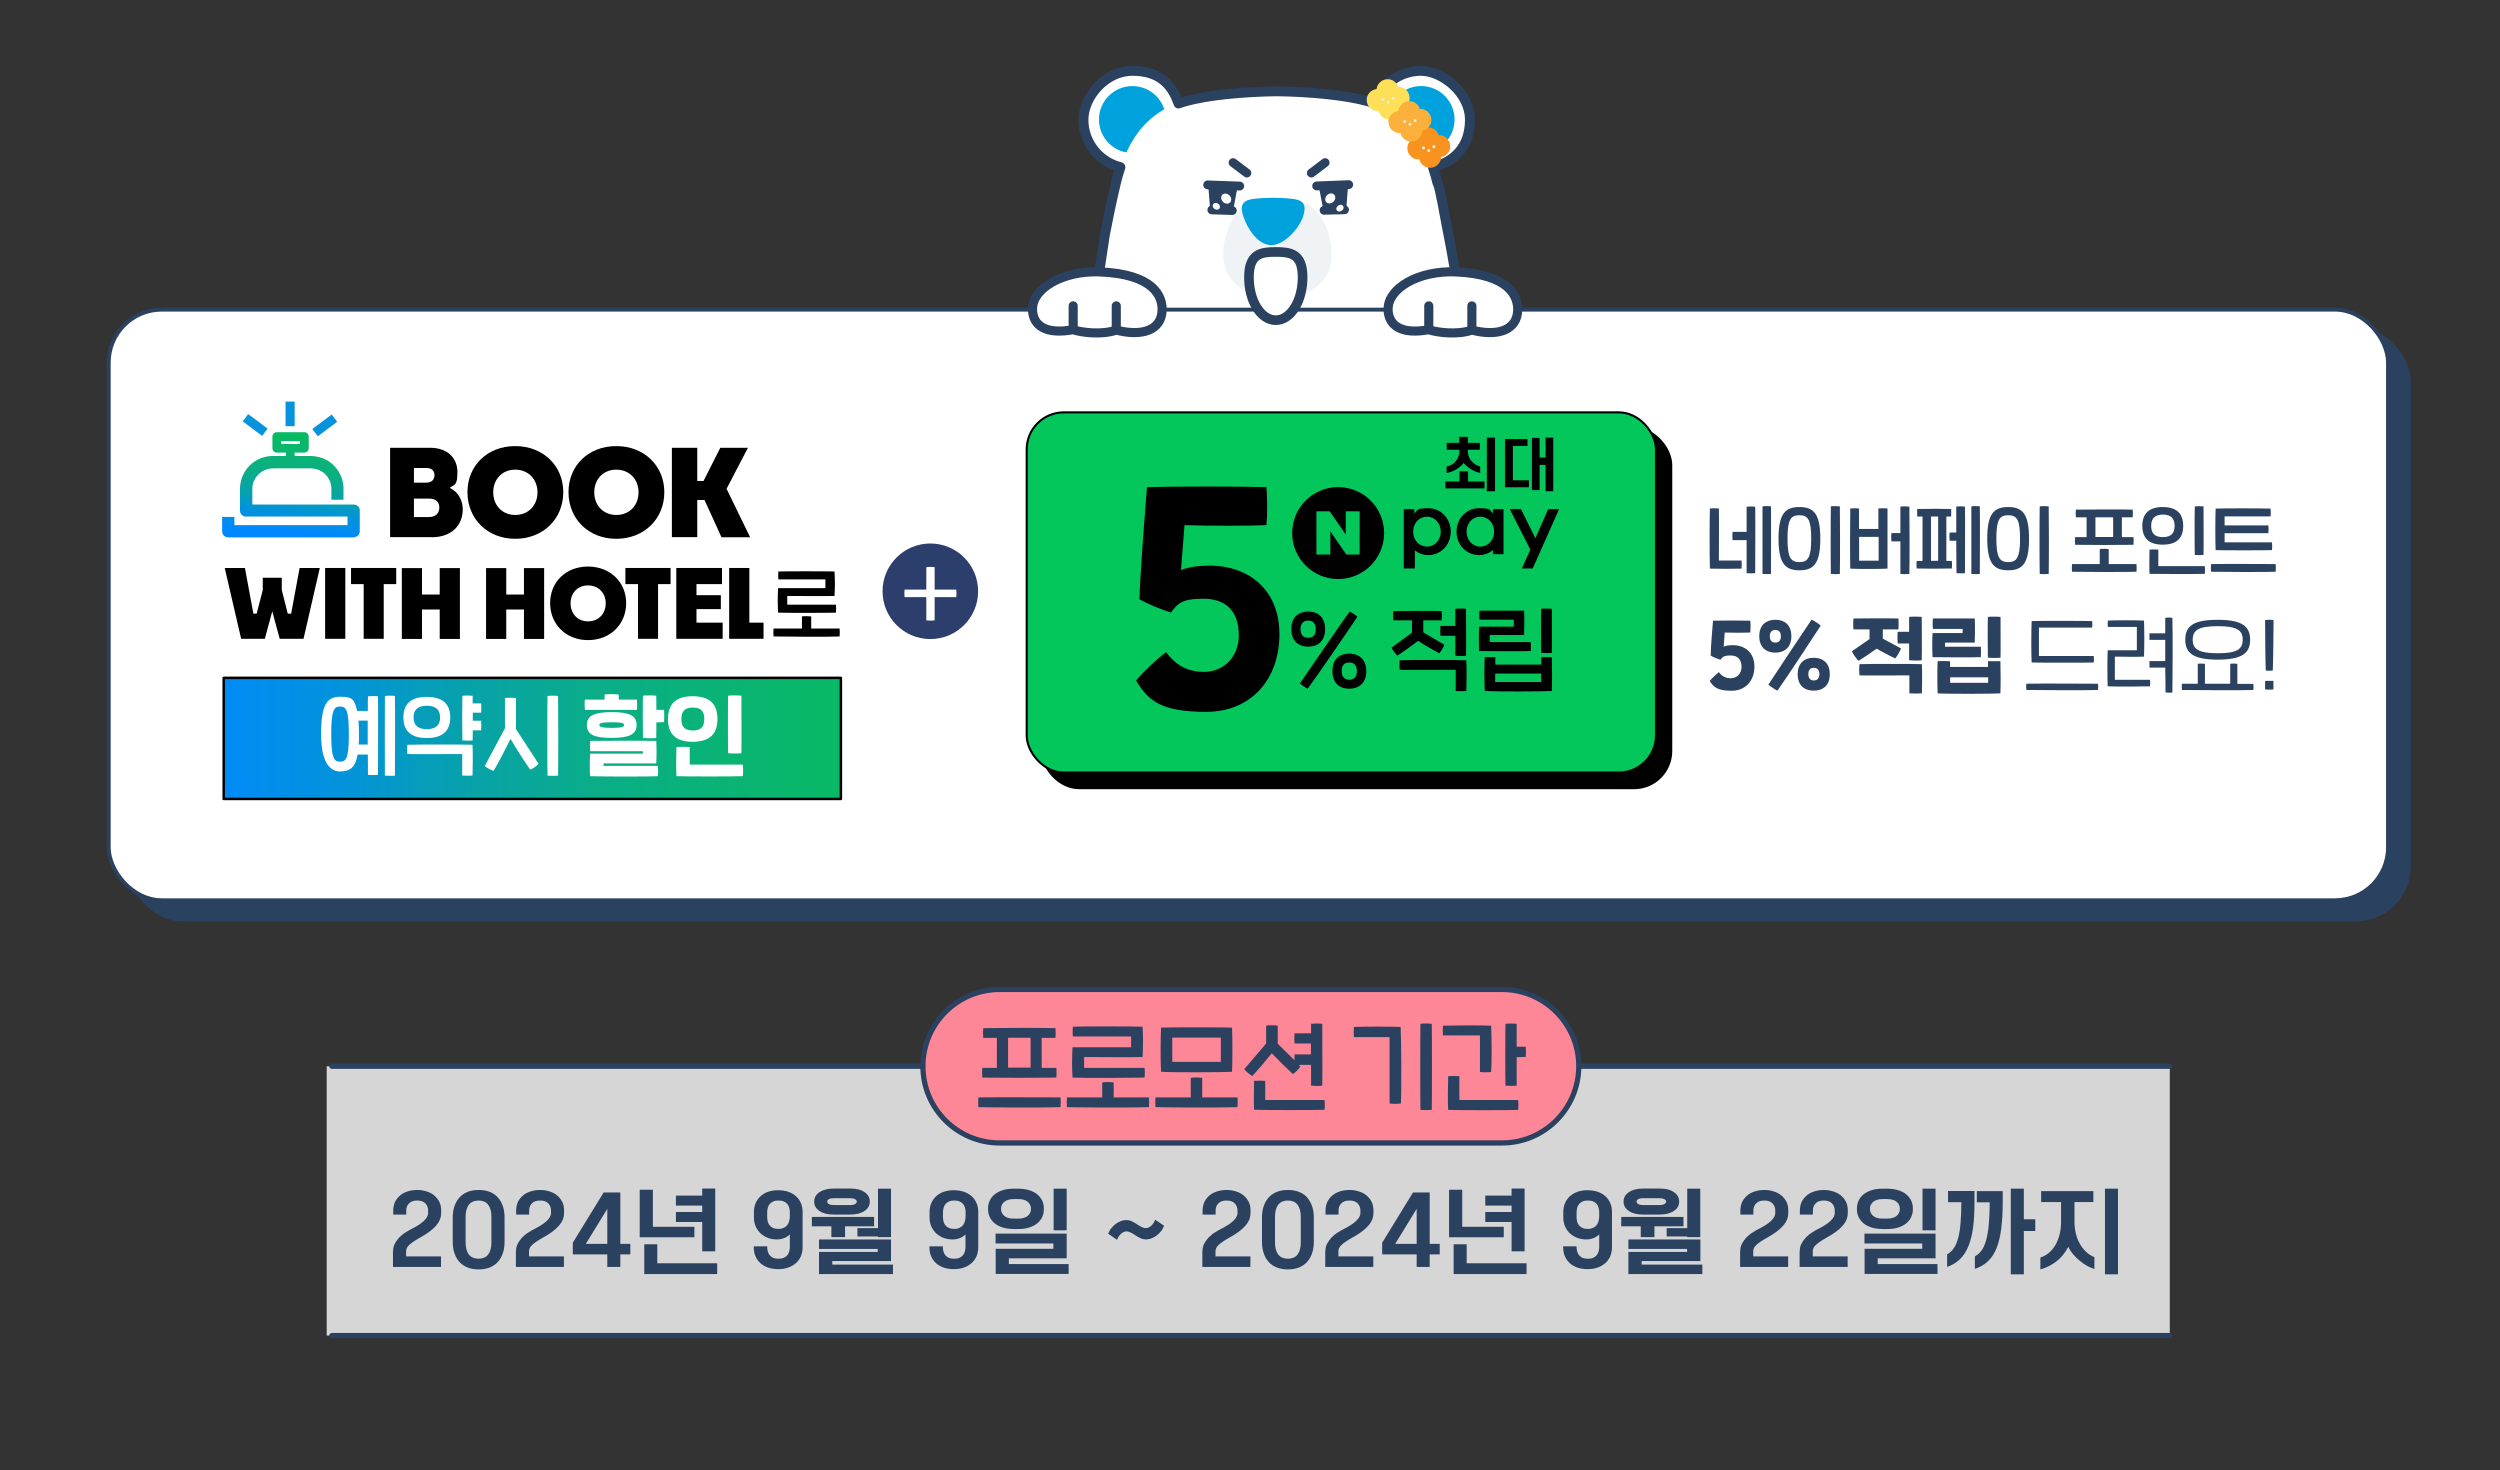
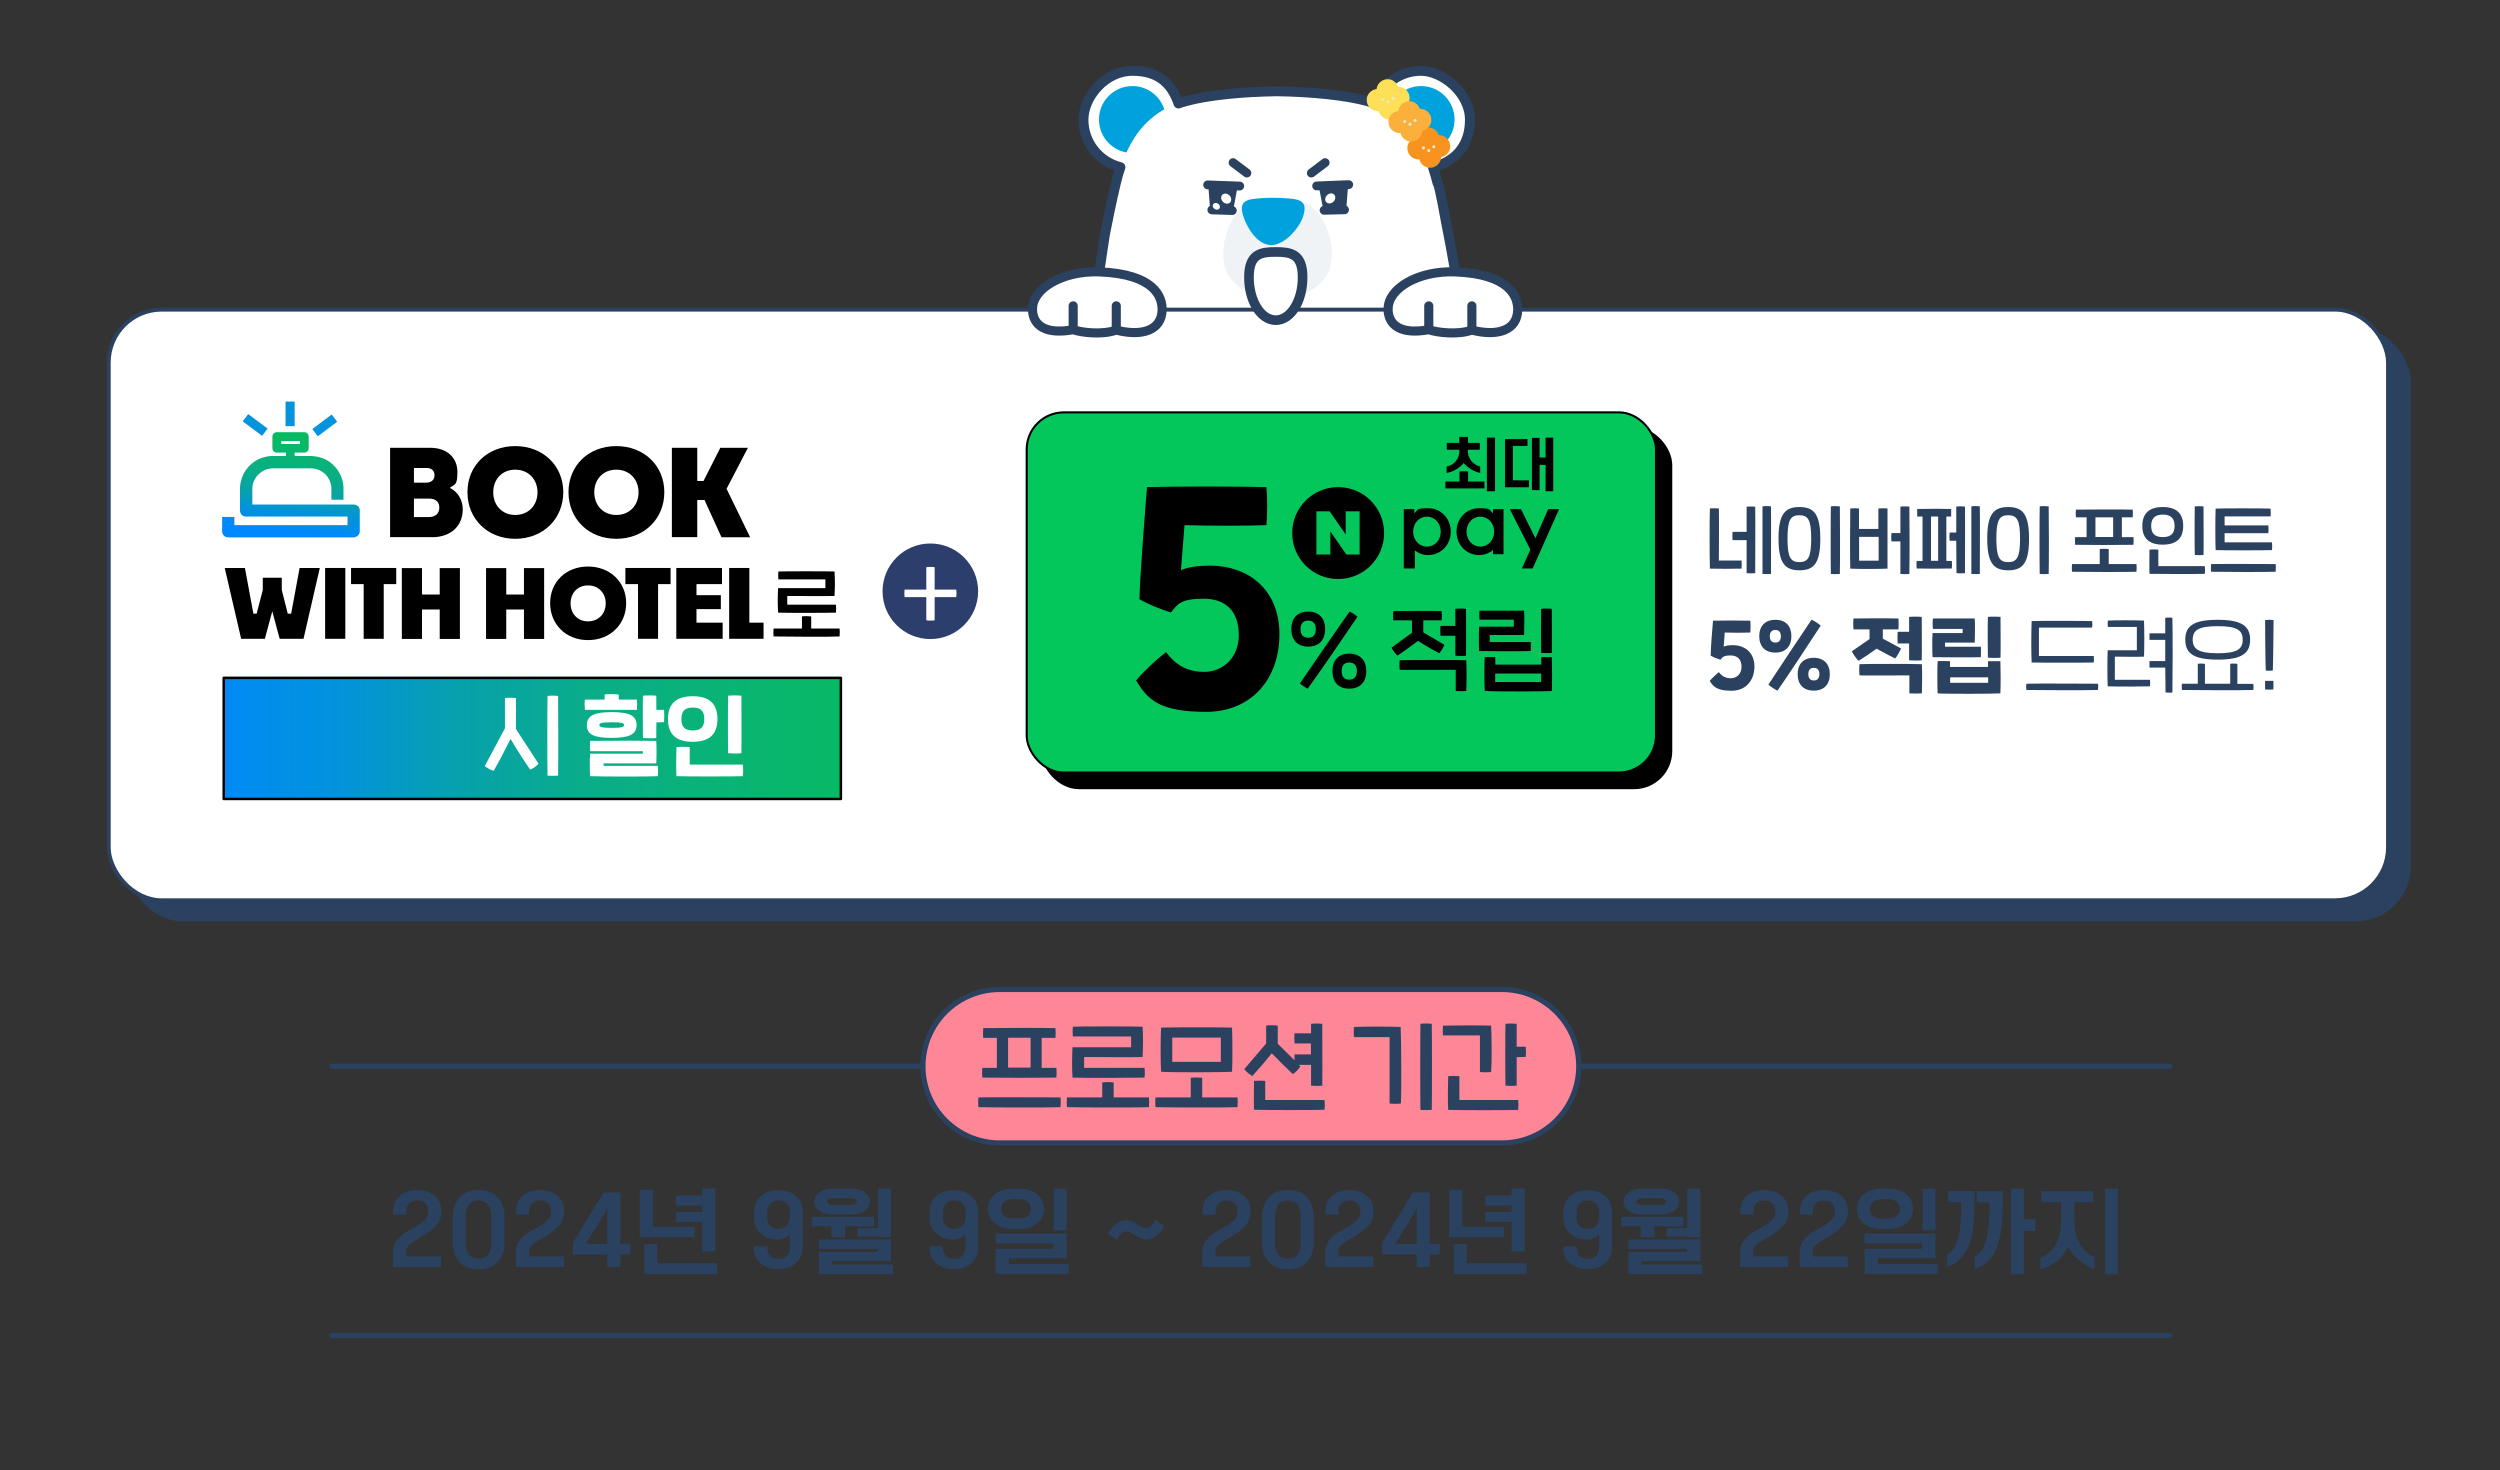
<svg xmlns="http://www.w3.org/2000/svg" height="1129.3" style="" version="1.1" viewBox="0 0 1920 1129.3" width="1920">
  <rect x="0" y="0" width="1920" height="1129.3" fill="#333333" stroke="none" />
  <defs>
    <style>
      .cls-1 {
        stroke-width: 7.6px;
      }

      .cls-1, .cls-2, .cls-3, .cls-4, .cls-5, .cls-6, .cls-7, .cls-8, .cls-9, .cls-10, .cls-11, .cls-12 {
        stroke-linecap: round;
        stroke-linejoin: round;
      }

      .cls-1, .cls-2, .cls-5, .cls-6, .cls-7, .cls-8, .cls-9, .cls-10, .cls-11 {
        stroke: #2b4160;
      }

      .cls-1, .cls-2, .cls-6, .cls-9 {
        fill: none;
      }

      .cls-13, .cls-10 {
        fill: #2b4160;
      }

      .cls-2, .cls-11 {
        stroke-width: 4px;
      }

      .cls-14 {
        fill: #2c3e6c;
      }

      .cls-15, .cls-5, .cls-7, .cls-8, .cls-16 {
        fill: #fff;
      }

      .cls-17 {
        fill: #e2ebcd;
      }

      .cls-3, .cls-4, .cls-12 {
        stroke: #000;
      }

      .cls-3, .cls-12 {
        stroke-width: 1.6px;
      }

      .cls-18 {
        fill: url(#_무제_그라디언트_2);
      }

      .cls-19 {
        fill: #f0f3f5;
      }

      .cls-20 {
        fill: #00a2de;
      }

      .cls-4 {
        fill: url(#_무제_그라디언트);
        stroke-width: 1.9px;
      }

      .cls-5, .cls-9 {
        stroke-width: 7px;
      }

      .cls-6 {
        stroke-width: 6.8px;
      }

      .cls-7 {
        stroke-width: 7.4px;
      }

      .cls-8, .cls-10 {
        stroke-width: 3px;
      }

      .cls-11 {
        fill: #fd8797;
      }

      .cls-21 {
        fill: #0493dc;
      }

      .cls-12 {
        fill: #03c75a;
      }

      .cls-22 {
        fill: #f7931e;
      }

      .cls-23 {
        fill: #fde057;
      }

      .cls-16 {
        isolation: isolate;
        opacity: .8;
      }

      .cls-24 {
        fill: #fbb03b;
      }
    </style>
    <linearGradient data-name="무제 그라디언트" gradientUnits="userSpaceOnUse" id="_무제_그라디언트" x1="171.8" x2="645.8" y1="567.1" y2="567.1">
      <stop offset="0" stop-color="#08f" />
      <stop offset="0" stop-color="#008bf5" />
      <stop offset=".2" stop-color="#0293da" />
      <stop offset=".3" stop-color="#059bc1" />
      <stop offset=".4" stop-color="#07a2a9" />
      <stop offset=".6" stop-color="#0aad88" />
      <stop offset="1" stop-color="#08b964" />
    </linearGradient>
    <linearGradient data-name="무제 그라디언트 2" gradientUnits="userSpaceOnUse" id="_무제_그라디언트_2" x1="223.1" x2="229.8" y1="406.6" y2="339.3">
      <stop offset="0" stop-color="#08f" />
      <stop offset="0" stop-color="#008bf5" />
      <stop offset=".2" stop-color="#0293da" />
      <stop offset=".3" stop-color="#059bc1" />
      <stop offset=".4" stop-color="#07a2a9" />
      <stop offset=".6" stop-color="#0aad88" />
      <stop offset="1" stop-color="#08b964" />
    </linearGradient>
  </defs>
  <g>
    <g data-name="레이어_1" id="_레이어_1">
      <g>
        <g>
          <polygon class="cls-15" points="859.6 518.1 860.9 525.2 860.1 565.3 980.6 565.3 980.6 518.1 859.6 518.1" />
          <path class="cls-15" d="M860.1,565.3s-13.8,22.4,10.7,31.3c17.4,6.5,92.3,7.9,104.6,0,0,0,8.3-3.9,5.1-31.3h-120.4,0Z" />
          <path class="cls-1" d="M914.9,601.4c-.6-1.9-.9-3.9-.9-6,0-4.4,1.3-8.4,3.5-11.5" />
          <path class="cls-1" d="M880,598.9c-.6-1.9-.9-3.9-.9-6,0-4.4,1.3-8.4,3.5-11.5" />
        </g>
        <g>
          <polygon class="cls-15" points="1101.5 518.1 1100.2 525.2 1101 565.3 980.6 565.3 980.6 518.1 1101.5 518.1" />
          <path class="cls-15" d="M1101,565.3s13.8,22.4-10.7,31.3c-17.4,6.5-92.3,7.9-104.6,0,0,0-8.3-3.9-5.1-31.3h120.4,0Z" />
          <path class="cls-1" d="M1046.2,601.4c.6-1.9.9-3.9.9-6,0-4.4-1.3-8.4-3.5-11.5" />
          <path class="cls-1" d="M1081.1,598.9c.6-1.9.9-3.9.9-6,0-4.4-1.3-8.4-3.5-11.5" />
          <line class="cls-1" x1="980.6" x2="980.6" y1="586.2" y2="529.4" />
        </g>
        <path class="cls-1" d="M842.2,491.7c4.9,12.2,11.1,23.6,18.8,33.5h0l-.8,40.1s-13.8,22.4,10.7,31.3c2.2.8,5.3,1.6,9.2,2.2h0c26.3,4.4,84.7,4.6,95.4-2.3,0,0,3.5-1.7,5.1-10.4,1.6,8.7,5.1,10.4,5.1,10.4,10.8,6.9,69.2,6.7,95.4,2.2h0c3.8-.7,7-1.4,9.2-2.2,24.6-8.8,10.7-31.3,10.7-31.3l-.8-40.1c7.7-9.9,13.9-21.2,18.8-33.5" />
        <path class="cls-1" d="M946.7,522.2c15.6,9.4,52.2,9.9,67.7,0" />
        <g>
          <circle class="cls-15" cx="869.7" cy="91.8" r="37.6" />
          <circle class="cls-15" cx="1091.4" cy="91.8" r="37.6" />
          <circle class="cls-20" cx="869.7" cy="91.8" r="25.7" />
          <circle class="cls-20" cx="1091.4" cy="91.8" r="25.7" />
          <g>
            <path class="cls-15" d="M832.9,287.6s-31.2,161.6,28,237.5h119.6v-237.5h-147.7,0Z" />
            <path class="cls-15" d="M1128.2,287.6s31.2,161.6-28,237.5h-119.6v-237.5h147.7,0Z" />
            <path class="cls-15" d="M1126,265.9c-7.9-67.9-21.9-125.4-21.9-125.4h-247s-20.9,86.2-26.1,171.9h299.2c-1-15.7-2.4-31.3-4.2-46.5" />
            <path class="cls-15" d="M1105.9,148.9c-1.4-7.3-3.2-14.5-5.5-21.5-5.2-15.4-13.7-30-27.2-39.6-6.7-4.7-12-7-22-10.2-17.9-5-44.8-7.4-70.5-7.8-25.6.4-52.6,2.8-70.5,7.8-10,3.2-15.4,5.4-22,10.2-13.5,9.6-22,24.2-27.2,39.6-2.4,7-4.2,14.2-5.5,21.5l-5.6,26.2h261.8l-5.6-26.2h-.2Z" />
          </g>
          <path class="cls-1" d="M827.7,362.5s-7.2,56.4,7.6,109.5c0,0,5.4,17.1,9.9,26.9" />
          <path class="cls-1" d="M1133.4,362.5s7.2,56.4-7.6,109.5c0,0-5.4,17.1-9.9,26.9" />
          <path class="cls-1" d="M833.7,279.1l14.8-98.6c4.7-24.4,8.5-39.9,8.5-39.9,1-4.1,2.1-8.2,3.5-12.2-16.3-4.1-28.4-18.8-28.4-36.4s16.8-37.6,37.6-37.6,30.3,10.5,35.4,25.1c1.5-.5,3.1-1.1,4.9-1.6,17.9-5,44.8-7.4,70.5-7.8,25.6.4,52.6,2.8,70.5,7.8,1.8.6,3.4,1.1,4.9,1.6,5.2-14.6,19.1-25.1,35.4-25.1s37.6,16.8,37.6,37.6-12.1,32.3-28.4,36.4c1.3,4,2.5,8.1,3.5,12.2,1.3,0,6.3,28.9,6.7,30.8,4.5,22.5,8.5,45.1,11.4,67.9,1.7,13.2,3.5,26.4,5.3,39.7" />
        </g>
      </g>
      <g>
        <rect class="cls-10" height="453.6" rx="40.7" ry="40.7" width="1750.5" x="99.5" y="252.5" />
        <rect class="cls-8" height="453.6" rx="40.7" ry="40.7" width="1750.5" x="83.5" y="237.8" />
        <g>
          <circle class="cls-14" cx="714.5" cy="454.1" r="36.7" />
          <path class="cls-15" d="M734.4,458.6h-16.6v17.8c-2,.3-4.4.3-6.4,0v-17.8h-16.7c-.2-2-.2-3.9,0-5.8h16.7v-17.2c2-.3,4.3-.3,6.4,0v17.2h16.6c.3,2,.3,3.8,0,5.8Z" />
        </g>
        <g>
          <g>
            <path class="cls-13" d="M1337.5,430.5c.2,1.7.2,4.5,0,6.2-4.5.2-18.9.2-24.3,0-.3-11-.3-38.2,0-46.2,1.5-.2,5.3-.2,6.9,0,.2,8.5,0,30.3,0,40h17.5,0ZM1348,389.1c.2,7.3,0,44.2,0,51.1-1.3.2-4.9.2-6.6,0v-25.4h-10.8c-.2-1.5-.2-5.1,0-6.3h10.8v-19.3c1.4-.3,5.1-.3,6.6,0h0ZM1360.1,440.8c-1.3.2-4.8,0-6.5,0v-51.9c1.3-.3,5.1-.3,6.5,0,.2,7.3,0,45,0,51.9Z" />
            <path class="cls-13" d="M1365.9,413.7c0-18.8,4.9-24.3,16.1-24.3s16,5.6,16,24.3-4.8,24.3-16,24.3-16.1-5.6-16.1-24.3ZM1391,413.7c0-14.4-2.3-18-9.1-18s-9.1,3.6-9.1,18,2.4,18,9.1,18,9.1-3.6,9.1-18ZM1406.1,388.9c1.4-.3,5.2-.2,6.9,0,.2,7.8.2,45,0,51.9-1.5.2-5.2.2-6.9,0-.2-6.9-.2-45,0-51.9Z" />
            <path class="cls-13" d="M1449.6,390.5v46.2c-4.4.3-23.6.4-28.6,0-.2-5.6-.2-35.4,0-46.2,1.7-.2,5.2-.2,6.7,0v15.7h14.9v-15.7c1.8-.2,5.1-.2,6.9,0h0ZM1442.7,412.3h-14.9v18.3h15v-18.3h0ZM1466.4,440.8c-1.5.2-5.2.2-6.9,0v-25h-6.9c-.2-1.8-.2-4.7,0-6.4h6.9v-20.3c1.4-.3,5.2-.2,6.9,0,.2,7.8.2,45,0,51.9v-.2Z" />
            <path class="cls-13" d="M1499,430.8c.2,1.7.2,3.8,0,5.8-6.8.2-20.6.2-27,0-.2-1.9-.2-4.1,0-5.8h4.5v-34.1h-4.1v-5.8c8.2-.2,20.7-.2,26.1,0v5.8h-3.7v34.1h4.2ZM1488.5,430.7v-34h-5.5v34h5.5ZM1509.1,389.1c.2,7.3,0,44.2,0,51.1-1.3.2-4.8.2-6.5,0,0-3.4-.2-14.1-.2-24.9h-5.1c-.2-1.5-.2-5.1,0-6.3h5.1v-19.9c1.3-.3,5.1-.3,6.5,0h.2ZM1520.5,440.8c-1.3.2-4.8,0-6.5,0v-51.9c1.3-.3,5.1-.3,6.5,0,.2,7.3,0,45,0,51.9Z" />
            <path class="cls-13" d="M1526.2,413.7c0-18.8,4.9-24.3,16.1-24.3s16,5.6,16,24.3-4.8,24.3-16,24.3-16.1-5.6-16.1-24.3ZM1551.4,413.7c0-14.4-2.3-18-9.1-18s-9.1,3.6-9.1,18,2.4,18,9.1,18,9.1-3.6,9.1-18ZM1566.5,388.9c1.4-.3,5.2-.2,6.9,0,.2,7.8.2,45,0,51.9-1.5.2-5.2.2-6.9,0-.2-6.9-.2-45,0-51.9Z" />
            <path class="cls-13" d="M1640.9,439.1c-5.5.3-42.4.2-49.6,0-.2-1.7-.2-4.1,0-5.9h21.3v-11.5c1.5-.3,5.2-.3,6.9,0v11.5h21.3c.2,1.7.2,4,0,5.9h0ZM1593.7,418.4c-.2-1.9-.2-4.2,0-5.9h8.8v-15.2h-8.2c-.2-1.8-.2-4.2,0-5.9,9.8-.2,36.8-.2,43.6,0,.2,1.7.2,3.9,0,5.9h-8.3v15.2h8.9c.2,1.7.2,3.8,0,5.9-8.4.2-36.8.2-44.8,0ZM1609.3,412.4h13.6v-15.1h-13.6v15.2h0Z" />
            <path class="cls-13" d="M1645.3,403.9c0-9.2,4.9-14.5,15.7-14.5s15.7,5.2,15.7,14.5-4.9,14.4-15.7,14.4-15.7-5.2-15.7-14.4ZM1650.8,422.1c1.5-.2,5.1-.2,6.8,0v12.7h35.7c.2,1.6.2,4.2,0,5.9-5.2.2-35.4.2-42.5,0-.2-4.4,0-15,0-18.6ZM1670.1,403.9c0-5.6-2.7-8.7-9-8.7s-9,3.1-9,8.7,2.6,8.6,9,8.6,9-3.1,9-8.6ZM1685.6,388.9c1.3-.2,5.1-.2,6.7,0,0,6.7.2,30.8,0,37.3-1.5.2-5.1.2-6.7,0-.2-5.9-.2-31.8,0-37.3Z" />
            <path class="cls-13" d="M1747.7,439.1c-5.5.3-42.4.2-49.6,0-.2-1.7-.2-4.1,0-5.9,10.7-.2,43.8,0,49.6,0,.2,1.7.2,4,0,5.9ZM1701.6,422.5c-.3-7-.3-25,0-31.9,5.8-.3,36.7-.2,42.2,0,.2,1.7.2,4.3,0,6h-35.3v6.9h33.6c.2,1.7.2,4.4,0,6h-33.6v7h36.4c.2,1.8.2,4.5,0,6-4.7.2-37.6.2-43.4,0h.1Z" />
            <path class="cls-13" d="M1313,523c1.7-2,4.6-4.8,7.1-6.8,2.2,3,5,4.7,9.2,4.7s8.2-3.1,8.2-8.8-3.1-8.7-8.4-8.7-6.2,1.2-7.8,3.3c-2.5-.8-5.6-2-7.5-3.2,0-5.8,1.4-22.3,1.8-26.8,7.1-.2,21.8-.2,28.6,0,.3,2.4.3,6.6,0,9.1-3.6.2-14.7.2-19.6,0-.3,3.3-.6,7.7-.8,10.8,1.8-.8,4.2-1.1,7.1-1.1,9,0,16.5,5.6,16.5,16.4s-6.8,18.6-17.5,18.6-13.9-2.7-16.8-7.5h0Z" />
            <path class="cls-13" d="M1351.1,488.6c0-7.7,4.4-12.6,12.4-12.6s12.3,4.9,12.3,12.6-4.4,12.6-12.3,12.6-12.4-4.8-12.4-12.6ZM1358.1,525.8c4.1-6.3,28.9-43.7,33.2-49.9,2,.9,5.5,3.1,7,4.6-4.8,7.5-28.6,43.6-33.2,49.9-1.9-.8-5.3-3.1-7-4.6ZM1367.7,488.6c0-3.1-1.5-4.8-4.2-4.8s-4.3,1.7-4.3,4.8,1.4,4.9,4.3,4.9,4.2-1.8,4.2-4.9ZM1380.6,517.8c0-7.8,4.4-12.6,12.3-12.6s12.4,4.8,12.4,12.6-4.4,12.6-12.4,12.6-12.3-4.9-12.3-12.6ZM1397.3,517.8c0-3.1-1.4-4.9-4.3-4.9s-4.2,1.8-4.2,4.9,1.5,4.8,4.2,4.8,4.3-1.7,4.3-4.8Z" />
            <path class="cls-13" d="M1441.2,498.2c-4.5,3.3-9.4,6.6-13.8,9.3-1.6-1.5-4.3-5.2-5.2-7.3,4.4-3.1,9-6.2,13.6-9.4v-7.4h-12.3c-.3-2.6-.3-6,0-8.4,5.3,0,22.9-.3,34.5,0,.2,2.5.2,6.1,0,8.4h-12v7.1c4.7,2.5,9.3,4.9,14,7.5-.8,2.1-3.1,6.2-4.5,7.7-4.8-2.3-9.6-4.9-14.4-7.6h.1ZM1476,532.5c-2,.2-7.3.2-9.6,0v-13.8c-14.4,0-33.4.2-38.3,0-.3-2.5-.3-6.2,0-8.6,5.3-.3,42-.3,47.9,0,.3,5.5.2,19.2,0,22.4ZM1466.2,485.1v-11.3c1.8-.3,7.4-.3,9.7,0,0,7,.2,26.9,0,33.3-2,.3-7.4.2-9.7,0v-12.9h-8.8c-.2-2.5-.2-6.5,0-9h8.8Z" />
            <path class="cls-13" d="M1484.2,504.7c-.3-3.6-.3-15.8,0-18.5h23.1v-3.2h-22.8c-.3-2.4-.3-5.6,0-8h32.1c.3,3.4.2,15.1,0,18.5h-22.8v3.2h27.5c.2,2.2,0,5.7,0,8-4,.2-30.5.2-37,0h0ZM1536.4,532.5c-4.4.4-43.2.5-48.3,0-.3-7.1-.3-20,0-24.7,1.8-.3,8.1,0,9.5,0v4.4h29.2v-4.4h9.5c.2,7,.3,17.1,0,24.7h.1ZM1497.7,524.4h29.2v-4.2h-29.2v4.2ZM1526.7,505.1c-.2-5.6-.2-26.4,0-31.3,1.8-.3,7.4-.3,9.7,0,0,7,.2,24.9,0,31.3-2,.3-7.4.2-9.7,0Z" />
            <path class="cls-13" d="M1556.3,525.1c10.3-.3,48.2,0,54.9,0,.3,1.4.3,3.2,0,4.8-6.6.3-46.6.2-54.9,0-.3-1.6-.3-3.4,0-4.8ZM1560.3,477c6.6-.3,40.5-.2,46.4,0,.3,1.4.3,3.6,0,5h-40.8v21.8h42.1c.2,1.5.2,3.8,0,5-5.2.2-41.1.2-47.7,0-.4-7.6-.3-24.4,0-31.8Z" />
            <path class="cls-13" d="M1651.2,522.2c.2,1.4.2,3.4,0,4.9-4.7.2-25,.3-32.5,0-.3-7.5-.3-20.1,0-27.7h22.4v-17.9h-22.2c-.3-1.4-.3-3.5,0-4.9,4.7-.3,21.2-.3,27.7,0,.3,7.4.3,20.2,0,27.7-5.7.3-17.5,0-22.4,0v17.8h27ZM1668.6,531.8c-1.2.3-4,.2-5.5,0,0-2.9,0-10.4-.2-19.1h-12.1v-5h12.1v-16.3h-12.1v-5h12.1v-11.9c1.2-.3,4.1-.3,5.5,0,.3,8.4.2,49.8,0,57.5v-.2h.2Z" />
            <path class="cls-13" d="M1730.7,529.9c-6.6.3-46.6.2-54.9,0-.3-1.6-.3-3.4,0-4.8h12.1v-15.3c1.4-.3,4-.2,5.5,0v15.3h19.4v-15.3c1.5-.3,4.2-.2,5.5,0v15.4h12.2c.3,1.4.3,3.2,0,4.8h.2ZM1678.3,491.3c0-10.3,5.9-15.3,24.9-15.3s24.9,5.2,24.9,15.3-5.9,15.3-24.9,15.3-24.9-5.2-24.9-15.3ZM1684,491.3c0,7,4.2,10.4,19.2,10.4s19.2-3.2,19.2-10.4-4.2-10.4-19.2-10.4-19.2,3.2-19.2,10.4Z" />
            <path class="cls-13" d="M1739.6,522.9h6.4v6.6c-2.4.2-4.1.2-6.4,0v-6.7h0ZM1739.6,476.2c2.5-.3,4.1-.3,6.5,0,0,6-.3,33.4-.6,38.8-1.6.2-3.6.2-5.4,0-.3-5.5-.5-32.8-.5-38.8Z" />
          </g>
          <g>
            <rect class="cls-3" height="276.6" rx="28.5" ry="28.5" width="483.3" x="800.2" y="328.7" />
            <rect class="cls-12" height="276.6" rx="28.5" ry="28.5" width="483.3" x="788.5" y="316.7" />
            <g>
              <path d="M1189,391l-9.8,22.4-11.1-22.4h-8.6l15.8,31.1-6.5,14.5h8.3l20.3-45.6h-8.4ZM1154.7,425.6h-8.1v-3.2c-2.9,2.5-6.5,3.9-10.7,3.9-9.7,0-17.3-7.9-17.3-18s7.6-18,17.3-18,7.8,1.4,10.7,3.9v-3.2h8.1v34.6h0ZM1147.5,408.3c0-6.5-4.6-11.5-10.6-11.5s-10.6,5-10.6,11.5,4.6,11.5,10.6,11.5,10.6-5,10.6-11.5ZM1078.1,436.6h8.5v-13.9c2.9,2.3,6.3,3.6,10.3,3.6,9.7,0,17.3-7.9,17.3-18s-7.6-18-17.3-18-7.8,1.4-10.7,3.9v-3.2h-8.1v45.6h0ZM1095.9,396.8c6,0,10.6,5,10.6,11.5s-4.6,11.5-10.6,11.5-10.6-5-10.6-11.5,4.6-11.5,10.6-11.5Z" />
              <path d="M1063,409.4c0,19.5-15.8,35.3-35.3,35.3s-35.3-15.8-35.3-35.3,15.8-35.3,35.3-35.3,35.3,15.8,35.3,35.3ZM1033.5,392.7v17.8l-12.3-17.8h-10.2v33.2h10.7v-17.8l12.3,17.8h10.2v-33.2h-10.7Z" />
            </g>
            <g>
              <path d="M872.6,522.5c5.4-6.5,14.8-15.4,22.9-21.7,7.1,9.6,16,15.2,29.4,15.2s26.5-10,26.5-28.3-10-27.9-27.1-27.9-20,4-25,10.6c-8.1-2.5-17.9-6.5-24.2-10.2.4-18.5,4.6-71.5,5.8-86.1,22.7-.6,70-.6,91.7,0,.8,7.7.8,21.3,0,29.2-11.7.6-47.3.6-62.9,0-.8,10.6-1.9,24.8-2.7,34.6,5.6-2.5,13.3-3.5,22.7-3.5,28.8.2,52.9,18.1,52.9,52.7s-21.7,59.6-56.3,59.6-44.6-8.5-53.8-24.2h0Z" />
              <path d="M991.7,483.2c0-8.3,4.6-13.5,13-13.5s13,5.2,13,13.5-4.7,13.4-13,13.4-13-5.2-13-13.4ZM998.3,524.9c5.1-7.5,33.1-48.2,38.2-55.2,1.8.8,4.6,2.5,6,4-5.5,8.3-32.7,48-38.2,55.2-1.7-.8-4.4-2.6-6-4ZM1010.5,483.2c0-4.3-2-6.6-5.8-6.6s-5.9,2.3-5.9,6.6,2,6.6,5.9,6.6,5.8-2.3,5.8-6.6ZM1023.3,515.4c0-8.3,4.6-13.4,12.9-13.4s13.1,5.1,13.1,13.4-4.7,13.5-13.1,13.5-12.9-5.2-12.9-13.5h0ZM1042.1,515.4c0-4.3-2-6.6-5.9-6.6s-5.8,2.3-5.8,6.6,2,6.6,5.8,6.6,5.9-2.3,5.9-6.6Z" />
              <path d="M1089,492.2c-5.1,3.9-10.7,8-15.8,11.3-1.4-1.3-3.7-4.2-4.5-6.1,4.9-3.7,10.5-7.7,15.7-11.4v-9.6h-14.3c-.3-2.2-.3-5.1,0-7.1,5.3,0,27.1-.3,37.1,0,.2,2,.2,5.2,0,7.1h-14.1v9.3c5.4,3.2,11,6.4,16.2,9.5-.7,1.9-2.7,5.2-4,6.5-5.4-2.9-11-6.1-16.2-9.5h0ZM1126.1,530.7c-1.7.2-6.1.2-8.1,0v-16.3c-13.4,0-37.7.2-43,0-.3-2.1-.3-5.3,0-7.3,5.7-.3,44.4-.4,51.1,0,.4,6.6.2,19.9,0,23.7h0ZM1117.7,480.6v-13c1.6-.3,6.2-.3,8.2,0,0,7.5.2,28.9,0,36-1.8.3-6.1.2-8.2,0v-15.3h-11.4c-.2-2.1-.2-5.5,0-7.6h11.4Z" />
              <path d="M1136,500c-.3-3.7-.3-15.6,0-18.7h26.6v-5.4h-26.3c-.3-2.1-.3-4.8,0-6.9h34.2c.3,3.6.2,15,0,18.7h-26.4v5.4h31.5c.2,1.9,0,4.8,0,6.9-4.9.2-31.6.2-39.6,0h0ZM1191.8,530.7c-7.3.4-43.7.5-51.5,0-.4-7.3-.4-21.2,0-26,1.6-.2,6.6,0,8.1,0v5.7h35.3v-5.7h8.1c.2,7.2.3,18.2,0,26ZM1148.3,523.8h35.3v-6.5h-35.3v6.5ZM1183.6,501.4c-.2-6.4-.2-28,0-33.8,1.6-.3,6.2-.3,8.2,0,0,7.3.2,26.8,0,33.8-1.8.3-6.1.2-8.2,0Z" />
            </g>
          </g>
        </g>
        <g>
          <rect class="cls-4" height="93" width="474" x="171.8" y="520.6" />
          <g>
-             <path class="cls-15" d="M290.3,534.8c.2,8.6,0,52.1,0,60.3-1.6.2-5.8.2-7.7,0,0-2.5-.1-8.4-.1-15.6h-7.8c-1.8,10.1-6.2,13-13.4,13s-14.7-5.8-14.7-28.7,4.6-28.7,14.7-28.7,10.9,2.5,13,10.9h8.2c0-5.2,0-9.3.1-11.2,1.6-.3,6-.3,7.7,0h0ZM267.9,563.8c0-18-1.8-21.2-6.7-21.2s-6.8,3.2-6.8,21.2,1.9,21.2,6.8,21.2,6.7-3.2,6.7-21.2ZM282.4,572v-18.6h-7.1c.3,3,.4,6.4.4,10.3s0,5.8-.2,8.1h6.8v.2h.1ZM303.3,595.7c-1.5.3-5.7,0-7.7,0-.1-8.3-.1-53.6,0-61.2,1.6-.3,6-.3,7.7,0,.2,8.6.1,53,0,61.2Z" />
-             <path class="cls-15" d="M309.8,551c0-10.1,5.5-15.8,18-15.8s18,5.8,18,15.8-5.5,15.8-18,15.8-18-5.7-18-15.8ZM362.9,572c.3,6.5.2,19.9,0,23.6-1.6.2-6,.2-7.9,0-.1-3.8,0-12.1,0-16.5-12.9,0-36.9.2-42.1,0-.3-2.1-.3-5.1,0-7.1,5.5-.3,43.5-.3,50.1,0h-.1ZM317.6,551c0,5.5,2.9,9,10.2,9s10.2-3.4,10.2-9-3-9-10.2-9-10.2,3.4-10.2,9ZM369.5,553.8c.2,2,.2,4.9,0,7.1h-6.4c0,3.1,0,5.9-.1,7.7-1.7.3-6,.2-7.9,0-.2-6.3-.2-28.5,0-34.2,1.6-.3,6-.3,7.9,0v5.8h6.5c.2,2.1.2,5,0,7.1-1.2,0-3.7.2-6.4,0v6.2h6.4v.3Z" />
            <path class="cls-15" d="M396.3,560c5.5,8.5,13.5,20.5,17.3,26.6-1.3,1.6-4.7,3.9-6.4,4.5-3-4.2-9.9-14.7-15.1-23.6-4.5,9.1-10.3,20.1-13,24.5-1.6-.4-5.5-2.3-6.8-3.7,3.4-6.4,10.7-20,15.5-29-.1-8.4,0-19.4,0-23.2,1.6-.3,6.4-.3,8.4,0,.1,4.2.2,15.8,0,23.9h.1ZM428.6,595.7c-1.7.2-6.1.2-8.1,0-.2-8.1-.2-53,0-61.2,1.6-.3,6.2-.3,8.1,0,.2,9.2.2,53.1,0,61.2Z" />
            <path class="cls-15" d="M449.2,545.2c-.3-2.6-.3-5.4,0-7.9h15.1c0-1.4,0-2.7.1-3.9,1.8-.4,8-.4,10.8,0v3.9h14c.1,2.4.2,5.6,0,7.9h-40ZM469.8,566.7c-14,0-19.1-2.7-19.1-9.9s5.8-9.9,19.1-9.9,19.1,2.6,19.1,9.9-5.8,9.9-19.1,9.9ZM463.5,588.2h41.7c.3,2.3.3,5.8,0,7.9-4.5.4-43.3.4-52,0-.3-3.8-.4-11,0-17.3h40.5v-1.9h-40.4c-.3-2.3-.3-6.4,0-7.9,19.9-.2,42.3-.2,50.7,0,.3,4,.3,12.9,0,17.3h-40.5v1.9h0ZM469.8,559c7.5,0,9.5-.6,9.5-2.2s-2.3-2.1-9.5-2.1-9.5.5-9.5,2.1,2.3,2.2,9.5,2.2ZM510,554.6c-1.1,0-3.2.2-5.9.2,0,4.9,0,9.3-.1,12-2.1.3-7.8.2-10.2,0-.2-5.9-.2-27.3,0-32.5,1.8-.3,7.8-.3,10.2,0,0,2.6,0,6.6.1,10.9h5.9c.2,2.6.2,6.6,0,9.2h0v.2Z" />
            <path class="cls-15" d="M513,552.2c0-11.3,5.8-17.5,19-17.5s19,6.2,19,17.5-5.8,17.5-19,17.5-19-6.1-19-17.5ZM519.5,573.7c2.1-.2,7.7-.2,10.2,0v13.5h40.8c.3,2.5.3,6.4,0,8.9-5.5.3-44.8.3-51,0-.3-5.1-.2-18.4,0-22.4ZM540.9,552.2c0-6-2.6-8.8-8.8-8.8s-8.8,2.8-8.8,8.8,2.5,8.8,8.8,8.8,8.8-2.8,8.8-8.8ZM559.2,534.3c1.8-.3,7.8-.3,10.2,0,0,7.4.2,37.4,0,44.2-2.1.3-7.8.2-10.2,0-.2-5.9-.2-39,0-44.2Z" />
          </g>
          <g>
            <path d="M645,488.8c-5.6.4-43.5.2-50.9,0-.2-1.7-.2-4.2,0-6.1h21.8v-9.3c1.5-.3,5.3-.2,7.1,0v9.3h21.8c.2,1.8.2,4.1,0,6.1h.2ZM597.6,470.5c-.4-6.4-.4-12.6,0-18.8h36.3v-6.7h-36.1c-.2-1.7-.2-4.4,0-6.1,4.5-.2,37.2-.2,43.1,0,.4,6.3.4,12.5,0,18.8-5.1.2-30.9,0-36.3,0v6.7h37.4c.2,1.7.2,4.4,0,6.1-4.9.2-38.3.3-44.5,0h0Z" />
            <g>
              <g>
                <path d="M331.6,412.5h-32v-68.6h30.7c13.5,0,21,8,21,18.6s-2.1,9.3-5.9,12.2c6,2.7,10,9,10,16.5,0,12.2-8.5,21.4-23.9,21.4h0ZM317.9,359.4v11.3h9.4c4.5,0,6.4-2.7,6.4-5.7s-1.6-5.6-6.3-5.6h-9.5ZM317.9,382.8v14.3h11.4c5.8,0,8.1-3.4,8.1-7.2s-2-7-8.1-7h-11.5.1Z" />
                <path d="M395.7,413.8c-21.4,0-36.7-15.4-36.7-35.8s15.3-35.4,36.7-35.4,36.9,15.1,36.9,35.4-15.3,35.8-36.9,35.8ZM395.7,395.5c10.2,0,17.1-7.4,17.1-17.4s-7-17.4-17.1-17.4-16.9,7.4-16.9,17.4,6.9,17.4,16.9,17.4Z" />
                <path d="M473.3,413.8c-21.4,0-36.7-15.4-36.7-35.8s15.3-35.4,36.7-35.4,36.9,15.1,36.9,35.4-15.3,35.8-36.9,35.8ZM473.3,395.5c10.2,0,17.1-7.4,17.1-17.4s-7-17.4-17.1-17.4-16.9,7.4-16.9,17.4,6.9,17.4,16.9,17.4Z" />
                <path d="M541.3,384h-5.8v28.5h-19.5v-68.6h19.5v25.5h4.8l12.9-25.5h21.2l-16.4,31.5,18.1,37.2h-22l-13-28.5h.2Z" />
                <path d="M209.2,469.1l-5.8,21.5h-18.2l-12.6-54.4h15.5l6.5,35.1h2.5l4.7-18.1v-9.5h14.6v9.4l4.6,18.2h2.6l6.5-35.1h15.5l-12.5,54.4h-18.3l-5.8-21.5h.2Z" />
                <path d="M249.7,490.6v-54.4h15.5v54.4h-15.5Z" />
                <path d="M279.3,490.6v-42h-9.7v-12.4h34.7v12.4h-9.6v42h-15.5.1Z" />
                <path d="M337.7,468.1h-13.6v22.6h-15.5v-54.4h15.5v20.3h13.6v-20.3h15.5v54.4h-15.5v-22.6Z" />
                <path d="M402.4,468.1h-13.6v22.6h-15.5v-54.4h15.5v20.3h13.6v-20.3h15.5v54.4h-15.5v-22.6Z" />
                <path d="M451.6,491.6c-17,0-29.1-12.2-29.1-28.4s12.1-28.1,29.1-28.1,29.3,12,29.3,28.1-12.1,28.4-29.3,28.4ZM451.6,477.2c8.1,0,13.6-5.9,13.6-13.8s-5.5-13.8-13.6-13.8-13.4,5.9-13.4,13.8,5.4,13.8,13.4,13.8Z" />
                <path d="M490,490.6v-42h-9.7v-12.4h34.7v12.4h-9.6v42h-15.5.1Z" />
                <path d="M555,490.6h-35.6v-54.4h35.1v12.4h-19.6v8.5h18.7v10.7h-18.7v10.4h20.1v12.4Z" />
                <path d="M586.3,490.6h-26.3v-54.4h15.5v42h10.9v12.4h-.1Z" />
              </g>
              <g>
                <rect class="cls-21" height="18.6" transform="translate(-182.8 287.8) rotate(-53.2)" width="7" x="192.5" y="317.1" />
                <rect class="cls-21" height="7" transform="translate(-146 214.5) rotate(-36.8)" width="18.6" x="240.1" y="323.2" />
                <rect class="cls-21" height="18.9" width="7" x="219.3" y="308.4" />
                <path class="cls-18" d="M274.9,388.8c-.9-.8-1.9-1.3-3-1.3h-78.1v-12.3c0-7.1,5.4-13.6,12.4-15.1,1.2-.2,2.4-.4,3.6-.4h28.7c7.9,0,14.4,5.4,15.8,13.1.2,1,.2,1.9.2,2.9v8.1h9.3v-9.4c-.2-5.2-1.9-9.9-5-14.1-3.9-5.2-9-8.4-15.4-9.6-1.3-.3-2.6-.3-4-.5h-13.1v-2.6h7.4c1.9,0,3.4-1.5,3.4-3.4v-8.9c0-1.9-1.5-3.4-3.4-3.4h-21.1c-1.9,0-3.4,1.5-3.4,3.4v8.9c0,1.9,1.5,3.4,3.4,3.4h7v2.6h-10.9c-1.2,0-2.4.2-3.6.4-4.9.9-9.2,3-12.8,6.4-4.2,4-6.8,8.9-7.7,14.7-.2,1.3-.3,2.6-.3,3.9v16.2c0,2.5,1.4,4.4,3.7,4.9h78.9v6.6h-86.9v-6.3h-9.4v11.7c.3,1,.6,1.9,1.3,2.6.8.8,1.8,1.2,2.8,1.4h97.4c.6-.2,1.2-.4,1.8-.7,1.2-.6,1.9-1.7,2.3-3,0,0,0-.3.1-.4v-17.3c-.3-1-.6-2-1.4-2.7h0v.2ZM216,341v-2.2h14.4v2.2h-14.4Z" />
              </g>
            </g>
          </g>
        </g>
      </g>
      <g>
        <path class="cls-19" d="M1021.1,206.8c-5.8,16.4-24.9,22.5-39.9,22.5h0c-15,0-34.1-6.1-39.9-22.5-5.3-15,1.1-37.7,12.9-47.5,7.4-6.1,17.5-6.3,26.5-6.3h.8c9,0,19.1.2,26.5,6.3,11.8,9.7,18.2,32.4,12.9,47.5h.2Z" />
        <path class="cls-20" d="M994.1,152.9c-5.4-.7-10.9-1-16.3-1s-10.9.3-16.3,1c-8,1.4-9.1,5.6-6.6,13.3,2.6,8.2,10.4,21.8,21.4,22.1,11-.3,21.9-13.9,24.5-22.1,2.4-7.7,1.3-11.9-6.6-13.3h0Z" />
        <g>
          <polygon class="cls-13" points="1013 144 1016.1 160.1 1034 159.7 1035.3 142.7 1013 144" />
          <line class="cls-6" x1="1011.2" x2="1035.8" y1="142.8" y2="141.8" />
          <line class="cls-6" x1="1016.9" x2="1032.6" y1="161.5" y2="161.1" />
          <ellipse class="cls-15" cx="1021.6" cy="152.4" rx="4.2" ry="3.5" transform="translate(191.5 767) rotate(-45)" />
-           <ellipse class="cls-15" cx="1029" cy="159.8" rx="2.9" ry="2.4" transform="translate(85.1 599.5) rotate(-33.8)" />
        </g>
        <g>
          <polygon class="cls-13" points="950.3 144.2 947.3 160.3 929.3 159.9 928 142.9 950.3 144.2" />
          <line class="cls-6" x1="952.1" x2="927.5" y1="142.9" y2="142" />
          <line class="cls-6" x1="946.4" x2="930.7" y1="161.7" y2="161.2" />
          <ellipse class="cls-15" cx="941.7" cy="152.5" rx="3.5" ry="4.2" transform="translate(168 710.6) rotate(-45)" />
          <ellipse class="cls-15" cx="934.1" cy="158.5" rx="2.4" ry="2.9" transform="translate(282.8 846.5) rotate(-56.2)" />
        </g>
        <line class="cls-6" x1="947" x2="957.6" y1="124.9" y2="132.9" />
        <line class="cls-6" x1="1017.7" x2="1007.1" y1="124.9" y2="132.9" />
        <path class="cls-7" d="M1000.4,213c0,18.2-9.2,32.9-20.6,32.9s-20.6-14.7-20.6-32.9,9.2-19.5,20.6-19.5,20.6,1.3,20.6,19.5h0Z" />
      </g>
      <g>
        <path class="cls-5" d="M793,237.3c-.2-15.6,22.9-29.5,51.2-28.5,42.8,1.6,48.5,19.5,48.3,29.2-.3,15.7-15.5,20.6-35.2,15.5-11,3.9-26.7,1.9-33.2-.3-20.6,3.8-31-2.8-31.2-15.9h0Z" />
        <line class="cls-9" x1="824.2" x2="824.2" y1="251.3" y2="234.9" />
        <line class="cls-9" x1="857.3" x2="857.3" y1="234.9" y2="251.3" />
      </g>
      <g>
        <path class="cls-5" d="M1066.1,237.3c-.2-15.6,22.9-29.5,51.2-28.5,42.8,1.6,48.5,19.5,48.3,29.2-.3,15.7-15.5,20.6-35.2,15.5-11,3.9-26.7,1.9-33.2-.3-20.6,3.8-31-2.8-31.2-15.9h0Z" />
        <line class="cls-9" x1="1097.3" x2="1097.3" y1="251.3" y2="234.9" />
        <line class="cls-9" x1="1130.4" x2="1130.4" y1="234.9" y2="251.3" />
      </g>
-       <rect class="cls-16" height="206.8" width="1415.5" x="250.9" y="818.9" />
      <line class="cls-2" x1="254.9" x2="1666.5" y1="818.9" y2="818.9" />
      <line class="cls-2" x1="254.9" x2="1666.5" y1="1025.7" y2="1025.7" />
      <g>
        <path class="cls-11" d="M767.8,759.9h385.7c32.6,0,59,26.4,59,58.9h0c0,32.6-26.4,59-59,59h-385.7c-32.6,0-59-26.4-59-58.9h0c0-32.6,26.4-59,59-59Z" />
        <g>
          <path class="cls-13" d="M814.5,850.3c-6.9.4-54,.3-63.1,0-.2-2.1-.2-5.2,0-7.5,13.6-.2,55.7,0,63.1,0,.2,2.2.2,5.1,0,7.5ZM754.4,827.6c-.2-2.4-.2-5.3,0-7.5h11.2v-23h-10.5c-.2-2.3-.2-5.4,0-7.5,12.4-.2,46.7-.3,55.5,0,.2,2.1.2,5,0,7.5h-10.6v23h11.3c.2,2.2.2,4.9,0,7.5-10.7.2-46.8.2-57,0h0ZM774.2,819.9h17.3v-22.9h-17.3v23h0Z" />
          <path class="cls-13" d="M882.5,850.3c-6.9.4-54,.3-63.1,0-.2-2.1-.2-5.2,0-7.5h27.1v-11.5c1.8-.4,6.6-.3,8.8,0v11.5h27.1c.2,2.2.2,5.1,0,7.5h.1ZM823.7,827.7c-.5-7.9-.4-15.7,0-23.4h45v-8.3h-44.7c-.3-2.1-.3-5.4,0-7.5,5.6-.3,46.1-.3,53.5,0,.5,7.8.4,15.5,0,23.3-6.4.3-38.4,0-44.9,0v8.3h46.4c.3,2.1.3,5.4,0,7.5-6.1.2-47.5.4-55.2,0h0Z" />
          <path class="cls-13" d="M950.5,850.3c-6.9.4-54,.3-63.1,0-.2-2.1-.2-5.2,0-7.5h27.1v-15c1.8-.4,6.6-.4,8.8,0v15h27.1c.2,2.2.2,5.1,0,7.5h.1ZM891.7,823.1c-.5-8.4-.4-26,0-33.9,5.8-.3,50.6-.3,54.5,0,.4,8.3.4,28.5,0,33.9-5.9.5-48,.6-54.5,0ZM900.3,815.5h37.3v-18.6h-37.3v18.6Z" />
          <path class="cls-13" d="M976.9,808.7c-4.8,6-10.5,12.7-15.1,17.7-1.7-.9-5-3.6-6.2-5.3,5.1-6.1,11.4-13.4,16.8-19.7v-13.7c1.8-.4,6.8-.4,8.9,0v13.9c4.1,4.1,8.7,8.6,12.9,12.7v-4.5h12.6v-8.4h-12.6c-.2-2.2-.2-5.5,0-7.8h12.7v-7.3c1.7-.3,6.5-.3,8.6,0,0,8.5.2,39.3,0,47.5-1.8.3-6.4.2-8.6,0v-16h-9.5l1.3,1.3c-1.1,1.8-4.1,4.8-5.8,5.8-4.9-4.5-11-10.6-16.3-16.1h.3,0ZM1017.2,852.3c-6.7.3-45,.3-54.1,0-.3-5.4,0-17.8,0-22.2,1.8-.2,6.5-.2,8.6,0v14.7h45.5c.3,2.1.3,5.3,0,7.5Z" />
          <path class="cls-13" d="M1067.2,796.5h-27.4c-.2-2.2-.2-5.8,0-7.8,6.1-.3,28.8-.4,35.9,0,.5,8.6.7,50.4.2,58.8-1.6.3-6.7.3-8.7,0v-50.9h0ZM1090.9,786.3c1.8-.4,6.7-.3,8.7,0,.2,9.9.2,57.3,0,66.1-1.8.2-6.6.2-8.7,0-.2-8.7-.2-57.2,0-66.1Z" />
          <path class="cls-13" d="M1108.2,795.4c-.2-2.3-.2-5.5,0-7.7,6.3-.2,29.9-.3,37,0,.4,8.9.6,27.3,0,35.6-2.1.3-6.5.3-8.6,0v-28.1h-28.6v.2h.2ZM1166,844.7c.2,2.1.2,5.5,0,7.7-6.7.3-44.9.3-53.8,0-.4-5.7-.2-21.2,0-25.9,1.8-.2,6.4-.2,8.6,0v18.3h45.2ZM1171.8,811.7c-1.3,0-4,.2-7,.2v21.9c-1.8.2-6.4.2-8.6,0-.2-7.6-.2-40.6,0-47.5,1.7-.3,6.5-.3,8.6,0v17.6h7c.2,2.1.2,5.5,0,7.8Z" />
        </g>
      </g>
      <g id="bg_flower">
        <g id="Layer6_8_FILL">
          <path class="cls-23" d="M1075.6,83.5c2.1-.3,3.8-1.4,5.1-3,1.5-1.8,2.1-3.9,1.8-6.2s-1.3-4.2-3.1-5.7c-1.7-1.4-3.6-2-5.7-1.9-.5-1.6-1.4-2.9-2.7-4-1.8-1.5-3.9-2.1-6.2-1.8-2.3.2-4.2,1.3-5.7,3.1-1.1,1.3-1.7,2.8-1.9,4.4-2.3.3-4.2,1.3-5.7,3.1s-2.1,3.9-1.8,6.2c.2,2.3,1.3,4.2,3.1,5.7,1.8,1.4,3.8,2.1,6.1,1.9.4,1.8,1.4,3.4,2.9,4.6,1.8,1.5,3.9,2.1,6.2,1.8,2.3-.2,4.2-1.3,5.7-3.1,1.2-1.5,1.9-3.2,1.9-5.1h0Z" />
        </g>
        <g id="Layer6_8_MEMBER_0_FILL">
          <path class="cls-17" d="M1071,76.4c.2-.3.3-.6.3-.9s-.2-.6-.4-.8c-.3-.2-.6-.3-.9-.3s-.6.2-.8.4c-.2.3-.3.6-.3.9s.2.6.4.8c.3.2.6.3.9.3s.6-.2.8-.4Z" />
        </g>
        <g id="Layer6_8_MEMBER_1_FILL">
          <path class="cls-17" d="M1067.1,79.3c.2-.3.3-.6.3-.9s-.2-.6-.4-.8c-.3-.2-.6-.3-.9-.3s-.6.2-.8.4c-.2.3-.3.6-.3.9s.2.6.4.8c.3.2.6.3.9.3s.6-.2.8-.4Z" />
        </g>
        <g id="Layer6_8_MEMBER_2_FILL">
          <path class="cls-17" d="M1062.9,77.3c.2-.3.3-.6.3-.9s-.2-.6-.4-.8c-.3-.2-.6-.3-.9-.3s-.6.2-.8.4c-.2.3-.3.6-.3.9s.2.6.4.8c.3.2.6.3.9.3s.6-.2.8-.4Z" />
        </g>
      </g>
      <g id="bg_flower-2">
        <g id="Layer6_8_FILL-2">
          <path class="cls-22" d="M1106.8,120.6c2.1-.3,3.8-1.4,5.1-3,1.5-1.8,2.1-3.9,1.8-6.2-.2-2.3-1.3-4.2-3.1-5.7-1.7-1.4-3.6-2-5.7-1.9-.5-1.6-1.4-2.9-2.7-4-1.8-1.5-3.9-2.1-6.2-1.8-2.3.2-4.2,1.3-5.7,3.1-1.1,1.3-1.7,2.8-1.9,4.4-2.3.3-4.2,1.3-5.7,3.1s-2.1,3.9-1.8,6.2,1.3,4.2,3.1,5.7c1.8,1.4,3.8,2.1,6.1,1.9.4,1.8,1.4,3.4,2.9,4.6,1.8,1.5,3.9,2.1,6.2,1.8,2.3-.2,4.2-1.3,5.7-3.1,1.2-1.5,1.9-3.2,1.9-5.1h0Z" />
        </g>
        <g id="Layer6_8_MEMBER_0_FILL-2">
          <path class="cls-17" d="M1102.1,113.5c.2-.3.3-.6.3-.9s-.2-.6-.4-.8c-.3-.2-.6-.3-.9-.3s-.6.2-.8.4c-.2.3-.3.6-.3.9s.2.6.4.8c.3.2.6.3.9.3s.6-.2.8-.4Z" />
        </g>
        <g id="Layer6_8_MEMBER_1_FILL-2">
          <path class="cls-17" d="M1098.2,116.4c.2-.3.3-.6.3-.9s-.2-.6-.4-.8c-.3-.2-.6-.3-.9-.3s-.6.2-.8.4c-.2.3-.3.6-.3.9s.2.6.4.8c.3.2.6.3.9.3s.6-.2.8-.4Z" />
        </g>
        <g id="Layer6_8_MEMBER_2_FILL-2">
          <path class="cls-17" d="M1094.1,114.4c.2-.3.3-.6.3-.9s-.2-.6-.4-.8c-.3-.2-.6-.3-.9-.3s-.6.2-.8.4c-.2.3-.3.6-.3.9s.2.6.4.8c.3.2.6.3.9.3s.6-.2.8-.4Z" />
        </g>
      </g>
      <g id="bg_flower-3">
        <g id="Layer6_8_FILL-3">
          <path class="cls-24" d="M1092.3,100.4c2.1-.3,3.8-1.4,5.1-3,1.5-1.8,2.1-3.9,1.8-6.2-.2-2.3-1.3-4.2-3.1-5.7-1.7-1.4-3.6-2-5.7-1.9-.5-1.6-1.4-2.9-2.7-4-1.8-1.5-3.9-2.1-6.2-1.8-2.3.2-4.2,1.3-5.7,3.1-1.1,1.3-1.7,2.8-1.9,4.4-2.3.3-4.2,1.3-5.7,3.1s-2.1,3.9-1.8,6.2c.2,2.3,1.3,4.2,3.1,5.7,1.8,1.4,3.8,2.1,6.1,1.9.4,1.8,1.4,3.4,2.9,4.6,1.8,1.5,3.9,2.1,6.2,1.8,2.3-.2,4.2-1.3,5.7-3.1,1.2-1.5,1.9-3.2,1.9-5.1h0Z" />
        </g>
        <g id="Layer6_8_MEMBER_0_FILL-3">
          <path class="cls-17" d="M1087.7,93.3c.2-.3.3-.6.3-.9s-.2-.6-.4-.8c-.3-.2-.6-.3-.9-.3s-.6.2-.8.4c-.2.3-.3.6-.3.9s.2.6.4.8c.3.2.6.3.9.3s.6-.2.8-.4Z" />
        </g>
        <g id="Layer6_8_MEMBER_1_FILL-3">
          <path class="cls-17" d="M1083.8,96.2c.2-.3.3-.6.3-.9s-.2-.6-.4-.8c-.3-.2-.6-.3-.9-.3s-.6.2-.8.4c-.2.3-.3.6-.3.9s.2.6.4.8c.3.2.6.3.9.3s.6-.2.8-.4Z" />
        </g>
        <g id="Layer6_8_MEMBER_2_FILL-3">
          <path class="cls-17" d="M1079.7,94.1c.2-.3.3-.6.3-.9s-.2-.6-.4-.8c-.3-.2-.6-.3-.9-.3s-.6.2-.8.4c-.2.3-.3.6-.3.9s.2.6.4.8c.3.2.6.3.9.3s.6-.2.8-.4Z" />
        </g>
      </g>
      <g>
        <path d="M1110.1,369.8h10.8v-7.8h6.6v7.8h12.6v5.3h-30v-5.3ZM1111,358.3c1.4-.3,2.8-.8,4-1.5s2.3-1.6,3.1-2.7c.9-1.1,1.6-2.2,2-3.6.5-1.3.7-2.7.7-4.1v-1h-9.7v-5.3h9.6v-4.6h6.7v4.6h9.1v5.3h-9.2v1c0,1.4.2,2.8.7,4,.4,1.3,1.1,2.4,1.9,3.5.8,1,1.8,1.9,3,2.7,1.2.8,2.4,1.3,3.9,1.7v5c-2.5-.6-4.9-1.6-7.1-3s-4.1-3-5.6-4.7c-1.5,1.8-3.4,3.5-5.6,4.8-2.2,1.4-4.7,2.3-7.5,2.9v-5h0ZM1141.9,336.1h6.3v41.2h-6.3v-41.2Z" />
        <path d="M1155.8,337.2h17.3v5.3h-11.2v26.4h12.3v5.3h-18.4v-37h0ZM1176.5,336.3h5.9v15.1h4.6v-15.3h5.9v41.2h-5.9v-20.3h-4.6v19.4h-5.9v-40.1h0Z" />
      </g>
      <g>
        <path class="cls-13" d="M301.9,960.9c0-2.1.4-4,1.3-5.7.9-1.7,2-3.3,3.4-4.8,1.4-1.4,3-2.8,4.9-3.9,1.8-1.2,3.7-2.3,5.6-3.2,3.5-1.8,6.4-3.7,8.5-5.7,2.1-2,3.2-4,3.2-5.9v-2c0-2.1-.7-3.9-2-5.4-1.4-1.5-3.5-2.3-6.4-2.3s-5,.8-6.4,2.3c-1.4,1.5-2,3.3-2,5.4v3.1h-10v-3.1c0-2.5.5-4.7,1.4-6.7,1-1.9,2.3-3.6,3.9-4.9,1.6-1.4,3.6-2.4,5.8-3.1,2.2-.7,4.7-1.1,7.3-1.1s5,.4,7.2,1.1c2.3.7,4.2,1.7,5.9,3.1,1.6,1.4,2.9,3,3.9,4.9,1,1.9,1.4,4.2,1.4,6.7v2c0,3.5-1.4,6.8-4.1,9.8-2.7,3.1-6.7,6-11.8,8.8-2,1.1-3.7,2.2-5.1,3.1-1.4.9-2.5,1.8-3.4,2.6-.9.8-1.5,1.6-1.9,2.4-.4.8-.6,1.6-.6,2.5v4h26.8v8.1h-36.9v-12.1Z" />
        <path class="cls-13" d="M347.7,935.2c0-3.2.4-6.2,1.3-8.8.9-2.6,2.1-4.8,3.8-6.7,1.7-1.8,3.7-3.3,6.2-4.3,2.5-1,5.3-1.5,8.6-1.5s6.1.5,8.6,1.5c2.5,1,4.6,2.4,6.2,4.3,1.7,1.8,2.9,4.1,3.8,6.7.9,2.6,1.3,5.5,1.3,8.8v18.4c0,3.2-.4,6.2-1.3,8.8-.9,2.6-2.1,4.8-3.8,6.7-1.7,1.8-3.7,3.3-6.2,4.3-2.5,1-5.3,1.5-8.6,1.5s-6.1-.5-8.6-1.5c-2.5-1-4.6-2.4-6.2-4.3-1.7-1.8-2.9-4.1-3.8-6.7-.9-2.6-1.3-5.5-1.3-8.8v-18.4ZM377.4,934.4c0-4.1-.9-7.2-2.6-9.3-1.7-2.1-4.2-3.1-7.3-3.1s-5.6,1-7.3,3.1c-1.7,2.1-2.6,5.2-2.6,9.3v19.9c0,4.1.9,7.2,2.6,9.3,1.7,2.1,4.2,3.1,7.3,3.1s5.6-1,7.3-3.1c1.7-2.1,2.6-5.2,2.6-9.3v-19.9Z" />
        <path class="cls-13" d="M396.3,960.9c0-2.1.4-4,1.3-5.7.9-1.7,2-3.3,3.4-4.8,1.4-1.4,3-2.8,4.9-3.9,1.8-1.2,3.7-2.3,5.6-3.2,3.5-1.8,6.4-3.7,8.5-5.7,2.1-2,3.2-4,3.2-5.9v-2c0-2.1-.7-3.9-2-5.4-1.4-1.5-3.5-2.3-6.4-2.3s-5,.8-6.4,2.3c-1.4,1.5-2,3.3-2,5.4v3.1h-10v-3.1c0-2.5.5-4.7,1.4-6.7,1-1.9,2.3-3.6,3.9-4.9,1.6-1.4,3.6-2.4,5.8-3.1,2.2-.7,4.7-1.1,7.3-1.1s5,.4,7.2,1.1c2.3.7,4.2,1.7,5.9,3.1,1.6,1.4,2.9,3,3.9,4.9,1,1.9,1.4,4.2,1.4,6.7v2c0,3.5-1.4,6.8-4.1,9.8-2.7,3.1-6.7,6-11.8,8.8-2,1.1-3.7,2.2-5.1,3.1-1.4.9-2.5,1.8-3.4,2.6-.9.8-1.5,1.6-1.9,2.4-.4.8-.6,1.6-.6,2.5v4h26.8v8.1h-36.9v-12.1Z" />
        <path class="cls-13" d="M439.8,954.6l23.8-38.8h12.8v39.5h7.7v8.1h-7.7v9.6h-10v-9.6h-26.5v-8.8ZM466.4,955.3v-26.9l-16.5,26.9h16.5Z" />
        <path class="cls-13" d="M491.4,913.7h10v28.5h31.9v8h-42v-36.5ZM494.8,955.6h10v14.6h46v8.3h-56v-22.9ZM539.3,938.5h-20.2v-7.7h20.2v-4.9h-20.2v-7.7h20.2v-5.4h10v48.2h-10v-22.6Z" />
        <path class="cls-13" d="M579.2,957.2h10v.5c0,1.2.2,2.4.5,3.5.3,1.1.8,2.1,1.5,2.9.7.8,1.6,1.5,2.7,1.9,1.1.5,2.4.7,4,.7s2.9-.2,4-.7c1.1-.5,2-1.1,2.7-1.9.7-.8,1.2-1.8,1.5-2.9.3-1.1.5-2.3.5-3.5v-9.7c-1.3,1.3-2.8,2.3-4.5,2.9-1.7.7-3.6,1-5.7,1s-4.3-.4-6.4-1.1c-2.1-.8-3.9-1.9-5.6-3.3-1.6-1.4-2.9-3.2-3.9-5.3-1-2.1-1.5-4.5-1.5-7.2v-4c0-2.7.5-5.1,1.4-7.2,1-2.1,2.3-3.9,3.9-5.3,1.7-1.4,3.6-2.6,5.9-3.3,2.3-.8,4.8-1.1,7.5-1.1s5.2.4,7.5,1.1c2.3.8,4.3,1.9,5.9,3.3,1.7,1.5,3,3.2,3.9,5.3,1,2.1,1.4,4.5,1.4,7.2v26.8c0,2.7-.5,5.1-1.4,7.2-1,2.1-2.3,3.9-4,5.3-1.7,1.4-3.7,2.6-6,3.3-2.3.8-4.8,1.1-7.4,1.1s-5.2-.4-7.5-1.1c-2.3-.8-4.3-1.9-5.9-3.3-1.7-1.5-3-3.2-3.9-5.3-1-2.1-1.4-4.5-1.4-7.2v-.6ZM589.2,934.9c0,1.2.2,2.4.5,3.5.3,1.1.8,2,1.5,2.8.7.8,1.6,1.5,2.7,1.9,1.1.5,2.4.7,4,.7s2.9-.3,4-.8c1.1-.5,2-1.2,2.7-2.1.7-.9,1.2-1.9,1.5-3.1.3-1.2.5-2.4.5-3.7v-3.1c0-1.2-.2-2.4-.5-3.5-.3-1.1-.8-2.1-1.5-2.9-.7-.8-1.6-1.4-2.7-1.9-1.1-.5-2.4-.7-4-.7s-2.9.2-4,.7c-1.1.5-2,1.1-2.7,1.9-.7.8-1.2,1.8-1.5,2.9-.3,1.1-.5,2.3-.5,3.5v3.8Z" />
        <path class="cls-13" d="M623.4,934.6h47.9v7.2h-22.3v8.3h-10.5v-8.3h-15v-7.2ZM640.4,932.8c-4.7,0-8.4-.9-11.1-2.8-2.7-1.8-4-4.2-4-7.2s1.3-5.3,4-7.2c2.7-1.8,6.4-2.8,11.1-2.8h12.5c4.8,0,8.5.9,11.1,2.8,2.7,1.8,4,4.2,4,7.2s-1.3,5.3-4,7.2c-2.7,1.8-6.4,2.8-11.1,2.8h-12.5ZM629,961.5h45.1v-2.3h-45.1v-7.3h55.3v16.6h-45.1v2.7h46.6v7.3h-56.8v-17ZM652.7,925.5c1.6,0,2.9-.2,3.8-.7,1-.5,1.5-1.2,1.5-2s-.5-1.4-1.5-1.9c-1-.5-2.3-.7-3.8-.7h-12.2c-1.6,0-2.8.2-3.8.7-1,.5-1.4,1.1-1.4,1.9s.5,1.5,1.4,2c1,.5,2.2.7,3.8.7h12.2ZM658.5,943.2h15.8v-30.3h10v37.2h-10v-.5h-15.8v-6.3Z" />
        <path class="cls-13" d="M714.1,957.2h10v.5c0,1.2.2,2.4.5,3.5.3,1.1.8,2.1,1.5,2.9.7.8,1.6,1.5,2.7,1.9,1.1.5,2.4.7,4,.7s2.9-.2,4-.7c1.1-.5,2-1.1,2.7-1.9.7-.8,1.2-1.8,1.5-2.9.3-1.1.5-2.3.5-3.5v-9.7c-1.3,1.3-2.8,2.3-4.5,2.9-1.7.7-3.6,1-5.7,1s-4.3-.4-6.4-1.1c-2.1-.8-3.9-1.9-5.6-3.3-1.6-1.4-2.9-3.2-3.9-5.3-1-2.1-1.5-4.5-1.5-7.2v-4c0-2.7.5-5.1,1.4-7.2,1-2.1,2.3-3.9,3.9-5.3,1.7-1.4,3.6-2.6,5.9-3.3,2.3-.8,4.8-1.1,7.5-1.1s5.2.4,7.5,1.1c2.3.8,4.3,1.9,5.9,3.3,1.7,1.5,3,3.2,3.9,5.3,1,2.1,1.4,4.5,1.4,7.2v26.8c0,2.7-.5,5.1-1.4,7.2-1,2.1-2.3,3.9-4,5.3-1.7,1.4-3.7,2.6-6,3.3-2.3.8-4.8,1.1-7.4,1.1s-5.2-.4-7.5-1.1c-2.3-.8-4.3-1.9-5.9-3.3-1.7-1.5-3-3.2-3.9-5.3-1-2.1-1.4-4.5-1.4-7.2v-.6ZM724.2,934.9c0,1.2.2,2.4.5,3.5.3,1.1.8,2,1.5,2.8.7.8,1.6,1.5,2.7,1.9,1.1.5,2.4.7,4,.7s2.9-.3,4-.8c1.1-.5,2-1.2,2.7-2.1.7-.9,1.2-1.9,1.5-3.1.3-1.2.5-2.4.5-3.7v-3.1c0-1.2-.2-2.4-.5-3.5-.3-1.1-.8-2.1-1.5-2.9-.7-.8-1.6-1.4-2.7-1.9-1.1-.5-2.4-.7-4-.7s-2.9.2-4,.7c-1.1.5-2,1.1-2.7,1.9-.7.8-1.2,1.8-1.5,2.9-.3,1.1-.5,2.3-.5,3.5v3.8Z" />
        <path class="cls-13" d="M778.8,943.9c-3.2,0-6-.4-8.5-1.1-2.5-.8-4.6-1.8-6.3-3.2-1.7-1.4-3-3-3.9-4.9-.9-1.9-1.3-4-1.3-6.3s.4-4.4,1.3-6.3,2.2-3.6,3.9-4.9c1.7-1.4,3.8-2.4,6.3-3.2,2.5-.8,5.3-1.1,8.5-1.1h2.9c3.2,0,6,.4,8.5,1.1,2.5.8,4.6,1.8,6.3,3.2,1.7,1.4,3,3,3.9,4.9s1.3,4,1.3,6.3-.4,4.4-1.3,6.3c-.9,1.9-2.2,3.5-3.9,4.9-1.7,1.4-3.8,2.4-6.3,3.2-2.5.8-5.3,1.1-8.5,1.1h-2.9ZM764.6,959.1h44.4v-4.1h-44.4v-7.6h54.6v19h-44.4v4.4h45.9v7.6h-56v-19.3ZM782.2,935.9c2.9,0,5.2-.7,7-2,1.7-1.4,2.6-3.2,2.6-5.5s-.9-4.1-2.6-5.5c-1.7-1.4-4.1-2-7-2h-3.8c-2.9,0-5.2.7-7,2-1.7,1.4-2.6,3.2-2.6,5.5s.9,4.1,2.6,5.5c1.7,1.4,4.1,2,7,2h3.8ZM809.2,912.9h10v32h-10v-32Z" />
        <path class="cls-13" d="M851.1,947.5c.6-1.6,1.4-3.1,2.5-4.4,1.1-1.3,2.3-2.4,3.5-3.3,1.3-.9,2.6-1.6,4-2.1,1.4-.5,2.7-.7,3.8-.7s3.1.3,4.4,1c1.3.6,2.5,1.3,3.7,2.1,1.2.8,2.3,1.5,3.5,2.1,1.1.6,2.3,1,3.6,1s2.6-.6,3.9-1.7c1.3-1.1,2.4-2.7,3.2-4.8l6.8,4.7c-.6,1.6-1.4,3.1-2.5,4.4-1.1,1.3-2.3,2.4-3.5,3.3-1.3.9-2.6,1.6-4,2.1-1.4.5-2.7.7-3.8.7s-3.1-.3-4.4-1c-1.3-.6-2.5-1.3-3.7-2.1-1.2-.8-2.3-1.5-3.5-2.1-1.2-.6-2.3-1-3.6-1s-2.6.6-3.9,1.7c-1.3,1.1-2.4,2.7-3.2,4.8l-6.8-4.7Z" />
        <path class="cls-13" d="M923.5,960.9c0-2.1.4-4,1.3-5.7.9-1.7,2-3.3,3.4-4.8,1.4-1.4,3-2.8,4.9-3.9,1.8-1.2,3.7-2.3,5.6-3.2,3.5-1.8,6.4-3.7,8.5-5.7,2.1-2,3.2-4,3.2-5.9v-2c0-2.1-.7-3.9-2-5.4-1.4-1.5-3.5-2.3-6.4-2.3s-5,.8-6.4,2.3c-1.4,1.5-2,3.3-2,5.4v3.1h-10v-3.1c0-2.5.5-4.7,1.4-6.7,1-1.9,2.3-3.6,3.9-4.9,1.6-1.4,3.6-2.4,5.8-3.1,2.2-.7,4.7-1.1,7.3-1.1s5,.4,7.2,1.1c2.3.7,4.2,1.7,5.9,3.1,1.6,1.4,2.9,3,3.9,4.9,1,1.9,1.4,4.2,1.4,6.7v2c0,3.5-1.4,6.8-4.1,9.8-2.7,3.1-6.7,6-11.8,8.8-2,1.1-3.7,2.2-5.1,3.1-1.4.9-2.5,1.8-3.4,2.6-.9.8-1.5,1.6-1.9,2.4-.4.8-.6,1.6-.6,2.5v4h26.8v8.1h-36.9v-12.1Z" />
        <path class="cls-13" d="M969.2,935.2c0-3.2.4-6.2,1.3-8.8.9-2.6,2.1-4.8,3.8-6.7,1.7-1.8,3.7-3.3,6.2-4.3,2.5-1,5.3-1.5,8.6-1.5s6.1.5,8.6,1.5c2.5,1,4.6,2.4,6.2,4.3s2.9,4.1,3.8,6.7c.9,2.6,1.3,5.5,1.3,8.8v18.4c0,3.2-.4,6.2-1.3,8.8-.9,2.6-2.1,4.8-3.8,6.7-1.7,1.8-3.7,3.3-6.2,4.3-2.5,1-5.3,1.5-8.6,1.5s-6.1-.5-8.6-1.5c-2.5-1-4.6-2.4-6.2-4.3-1.7-1.8-2.9-4.1-3.8-6.7-.9-2.6-1.3-5.5-1.3-8.8v-18.4ZM999,934.4c0-4.1-.9-7.2-2.6-9.3-1.7-2.1-4.2-3.1-7.3-3.1s-5.6,1-7.3,3.1c-1.7,2.1-2.6,5.2-2.6,9.3v19.9c0,4.1.9,7.2,2.6,9.3,1.7,2.1,4.2,3.1,7.3,3.1s5.6-1,7.3-3.1c1.7-2.1,2.6-5.2,2.6-9.3v-19.9Z" />
        <path class="cls-13" d="M1017.9,960.9c0-2.1.4-4,1.3-5.7.9-1.7,2-3.3,3.4-4.8,1.4-1.4,3-2.8,4.9-3.9,1.8-1.2,3.7-2.3,5.6-3.2,3.5-1.8,6.4-3.7,8.5-5.7,2.1-2,3.2-4,3.2-5.9v-2c0-2.1-.7-3.9-2-5.4-1.4-1.5-3.5-2.3-6.4-2.3s-5,.8-6.4,2.3c-1.4,1.5-2,3.3-2,5.4v3.1h-10v-3.1c0-2.5.5-4.7,1.4-6.7,1-1.9,2.3-3.6,3.9-4.9,1.6-1.4,3.6-2.4,5.8-3.1,2.2-.7,4.7-1.1,7.3-1.1s5,.4,7.2,1.1c2.3.7,4.2,1.7,5.9,3.1,1.6,1.4,3,3,3.9,4.9,1,1.9,1.4,4.2,1.4,6.7v2c0,3.5-1.4,6.8-4.1,9.8-2.7,3.1-6.7,6-11.8,8.8-2,1.1-3.7,2.2-5.1,3.1-1.4.9-2.5,1.8-3.4,2.6-.9.8-1.5,1.6-1.9,2.4-.4.8-.6,1.6-.6,2.5v4h26.8v8.1h-36.9v-12.1Z" />
        <path class="cls-13" d="M1061.4,954.6l23.8-38.8h12.8v39.5h7.7v8.1h-7.7v9.6h-10v-9.6h-26.5v-8.8ZM1088,955.3v-26.9l-16.5,26.9h16.5Z" />
        <path class="cls-13" d="M1113,913.7h10v28.5h31.9v8h-42v-36.5ZM1116.4,955.6h10v14.6h46v8.3h-56v-22.9ZM1160.9,938.5h-20.2v-7.7h20.2v-4.9h-20.2v-7.7h20.2v-5.4h10v48.2h-10v-22.6Z" />
        <path class="cls-13" d="M1200.8,957.2h10v.5c0,1.2.2,2.4.5,3.5.3,1.1.8,2.1,1.5,2.9.7.8,1.6,1.5,2.7,1.9,1.1.5,2.4.7,4,.7s2.9-.2,4-.7c1.1-.5,2-1.1,2.7-1.9.7-.8,1.2-1.8,1.5-2.9.3-1.1.5-2.3.5-3.5v-9.7c-1.3,1.3-2.8,2.3-4.5,2.9-1.7.7-3.6,1-5.7,1s-4.3-.4-6.4-1.1c-2.1-.8-3.9-1.9-5.6-3.3-1.6-1.4-2.9-3.2-3.9-5.3-1-2.1-1.5-4.5-1.5-7.2v-4c0-2.7.5-5.1,1.4-7.2,1-2.1,2.3-3.9,3.9-5.3,1.7-1.4,3.7-2.6,5.9-3.3,2.3-.8,4.8-1.1,7.5-1.1s5.2.4,7.5,1.1c2.3.8,4.3,1.9,5.9,3.3,1.7,1.5,3,3.2,3.9,5.3,1,2.1,1.4,4.5,1.4,7.2v26.8c0,2.7-.5,5.1-1.4,7.2-1,2.1-2.3,3.9-4,5.3-1.7,1.4-3.7,2.6-6,3.3-2.3.8-4.8,1.1-7.4,1.1s-5.2-.4-7.5-1.1c-2.3-.8-4.3-1.9-5.9-3.3-1.7-1.5-3-3.2-3.9-5.3-1-2.1-1.4-4.5-1.4-7.2v-.6ZM1210.8,934.9c0,1.2.2,2.4.5,3.5.3,1.1.8,2,1.5,2.8.7.8,1.6,1.5,2.7,1.9,1.1.5,2.4.7,4,.7s2.9-.3,4-.8c1.1-.5,2-1.2,2.7-2.1.7-.9,1.2-1.9,1.5-3.1.3-1.2.5-2.4.5-3.7v-3.1c0-1.2-.2-2.4-.5-3.5-.3-1.1-.8-2.1-1.5-2.9-.7-.8-1.6-1.4-2.7-1.9-1.1-.5-2.4-.7-4-.7s-2.9.2-4,.7c-1.1.5-2,1.1-2.7,1.9-.7.8-1.2,1.8-1.5,2.9-.3,1.1-.5,2.3-.5,3.5v3.8Z" />
        <path class="cls-13" d="M1245,934.6h47.9v7.2h-22.3v8.3h-10.5v-8.3h-15v-7.2ZM1262,932.8c-4.7,0-8.4-.9-11.1-2.8-2.7-1.8-4-4.2-4-7.2s1.3-5.3,4-7.2c2.7-1.8,6.4-2.8,11.1-2.8h12.5c4.8,0,8.5.9,11.1,2.8,2.7,1.8,4,4.2,4,7.2s-1.3,5.3-4,7.2c-2.7,1.8-6.4,2.8-11.1,2.8h-12.5ZM1250.6,961.5h45.1v-2.3h-45.1v-7.3h55.3v16.6h-45.1v2.7h46.6v7.3h-56.8v-17ZM1274.3,925.5c1.6,0,2.9-.2,3.8-.7,1-.5,1.5-1.2,1.5-2s-.5-1.4-1.5-1.9c-1-.5-2.3-.7-3.8-.7h-12.2c-1.6,0-2.8.2-3.8.7-1,.5-1.4,1.1-1.4,1.9s.5,1.5,1.4,2c1,.5,2.2.7,3.8.7h12.2ZM1280,943.2h15.8v-30.3h10v37.2h-10v-.5h-15.8v-6.3Z" />
        <path class="cls-13" d="M1336.5,960.9c0-2.1.4-4,1.3-5.7.9-1.7,2-3.3,3.4-4.8,1.4-1.4,3-2.8,4.9-3.9,1.8-1.2,3.7-2.3,5.6-3.2,3.5-1.8,6.4-3.7,8.5-5.7,2.1-2,3.2-4,3.2-5.9v-2c0-2.1-.7-3.9-2-5.4-1.4-1.5-3.5-2.3-6.4-2.3s-5,.8-6.4,2.3c-1.4,1.5-2,3.3-2,5.4v3.1h-10v-3.1c0-2.5.5-4.7,1.4-6.7,1-1.9,2.3-3.6,3.9-4.9,1.6-1.4,3.6-2.4,5.8-3.1,2.2-.7,4.7-1.1,7.3-1.1s5,.4,7.2,1.1c2.3.7,4.2,1.7,5.9,3.1,1.6,1.4,3,3,3.9,4.9,1,1.9,1.4,4.2,1.4,6.7v2c0,3.5-1.4,6.8-4.1,9.8-2.7,3.1-6.7,6-11.8,8.8-2,1.1-3.7,2.2-5.1,3.1-1.4.9-2.5,1.8-3.4,2.6-.9.8-1.5,1.6-1.9,2.4-.4.8-.6,1.6-.6,2.5v4h26.8v8.1h-36.9v-12.1Z" />
        <path class="cls-13" d="M1382.2,960.9c0-2.1.4-4,1.3-5.7.9-1.7,2-3.3,3.4-4.8,1.4-1.4,3-2.8,4.9-3.9,1.8-1.2,3.7-2.3,5.6-3.2,3.5-1.8,6.4-3.7,8.5-5.7,2.1-2,3.2-4,3.2-5.9v-2c0-2.1-.7-3.9-2-5.4-1.4-1.5-3.5-2.3-6.4-2.3s-5,.8-6.4,2.3c-1.4,1.5-2,3.3-2,5.4v3.1h-10v-3.1c0-2.5.5-4.7,1.4-6.7,1-1.9,2.3-3.6,3.9-4.9,1.6-1.4,3.6-2.4,5.8-3.1,2.2-.7,4.7-1.1,7.3-1.1s5,.4,7.2,1.1c2.3.7,4.2,1.7,5.9,3.1,1.6,1.4,3,3,3.9,4.9,1,1.9,1.4,4.2,1.4,6.7v2c0,3.5-1.4,6.8-4.1,9.8-2.7,3.1-6.7,6-11.8,8.8-2,1.1-3.7,2.2-5.1,3.1-1.4.9-2.5,1.8-3.4,2.6-.9.8-1.5,1.6-1.9,2.4-.4.8-.6,1.6-.6,2.5v4h26.8v8.1h-36.9v-12.1Z" />
        <path class="cls-13" d="M1446.1,943.9c-3.2,0-6-.4-8.5-1.1-2.5-.8-4.6-1.8-6.3-3.2-1.7-1.4-3-3-3.9-4.9-.9-1.9-1.3-4-1.3-6.3s.4-4.4,1.3-6.3,2.2-3.6,3.9-4.9c1.7-1.4,3.8-2.4,6.3-3.2,2.5-.8,5.3-1.1,8.5-1.1h3c3.2,0,6,.4,8.5,1.1,2.5.8,4.6,1.8,6.3,3.2,1.7,1.4,3,3,3.9,4.9s1.3,4,1.3,6.3-.4,4.4-1.3,6.3c-.9,1.9-2.2,3.5-3.9,4.9-1.7,1.4-3.8,2.4-6.3,3.2-2.5.8-5.3,1.1-8.5,1.1h-3ZM1431.9,959.1h44.4v-4.1h-44.4v-7.6h54.6v19h-44.4v4.4h45.9v7.6h-56v-19.3ZM1449.5,935.9c2.9,0,5.2-.7,7-2,1.7-1.4,2.6-3.2,2.6-5.5s-.9-4.1-2.6-5.5c-1.7-1.4-4.1-2-7-2h-3.8c-2.9,0-5.2.7-7,2-1.7,1.4-2.6,3.2-2.6,5.5s.9,4.1,2.6,5.5c1.7,1.4,4.1,2,7,2h3.8ZM1476.5,912.9h10v32h-10v-32Z" />
        <path class="cls-13" d="M1495.3,963.4c2-1.1,3.7-2.6,5.1-4.6,1.4-2,2.5-4.5,3.4-7.7.9-3.2,1.5-7.1,1.9-11.7.4-4.6.6-10,.6-16.1h-10.2v-8.6h20.3v8.3c0,7.2-.3,13.6-1,19.2-.7,5.6-1.9,10.4-3.5,14.5-1.6,4.1-3.8,7.5-6.5,10.2-2.7,2.7-6,4.7-10,6.1v-9.6ZM1516.7,964.9c2-1.1,3.7-2.6,5.2-4.6,1.4-2,2.6-4.7,3.5-8,.9-3.3,1.6-7.3,2-12.1.4-4.7.7-10.4.7-16.8h-9.9v-8.6h19.9v8.3c0,7.6-.4,14.3-1.1,20.1-.7,5.8-1.9,10.8-3.5,15-1.6,4.2-3.8,7.6-6.6,10.3s-6.2,4.7-10.2,6v-9.6ZM1544.3,912.9h10v23.5h8.8v9h-8.8v33.3h-10v-65.8Z" />
        <path class="cls-13" d="M1566.9,965.8c2.4-.7,4.6-1.9,6.6-3.6,2-1.7,3.7-3.7,5.1-6.1,1.4-2.4,2.4-5.1,3.2-8.2.8-3.1,1.1-6.4,1.1-9.9v-14.8h-15.3v-8.4h40.1v8.4h-14.5v14.8c0,3.2.3,6.2,1,9.1.7,2.9,1.6,5.5,3,7.9,1.3,2.4,2.9,4.5,4.8,6.3,1.9,1.8,4,3.2,6.5,4.2v9.1c-2-.6-3.9-1.5-5.9-2.6-2-1.1-3.9-2.5-5.7-4-1.8-1.5-3.5-3.2-4.9-4.9-1.5-1.8-2.7-3.6-3.6-5.5-2.3,4.5-5.3,8.2-9,11.1-3.8,2.9-7.9,5-12.4,6.2v-9.1ZM1616.6,912.9h10v65.8h-10v-65.8Z" />
      </g>
    </g>
  </g>
</svg>